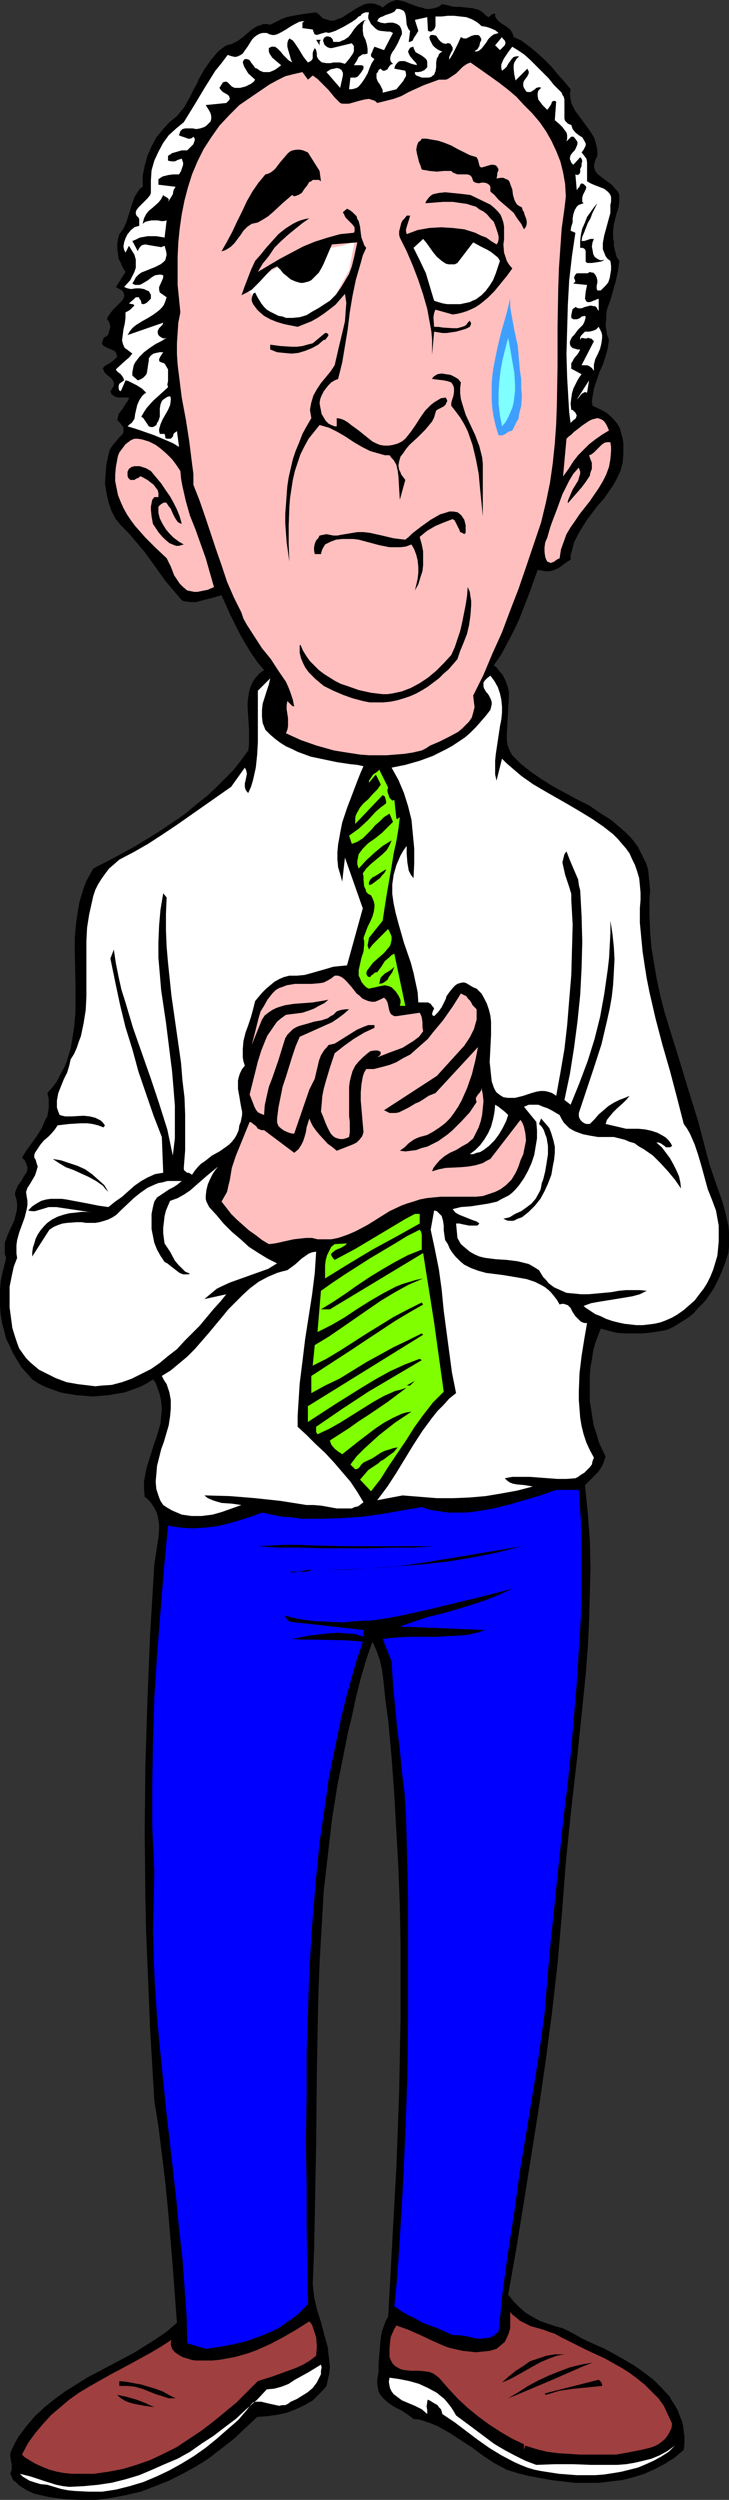
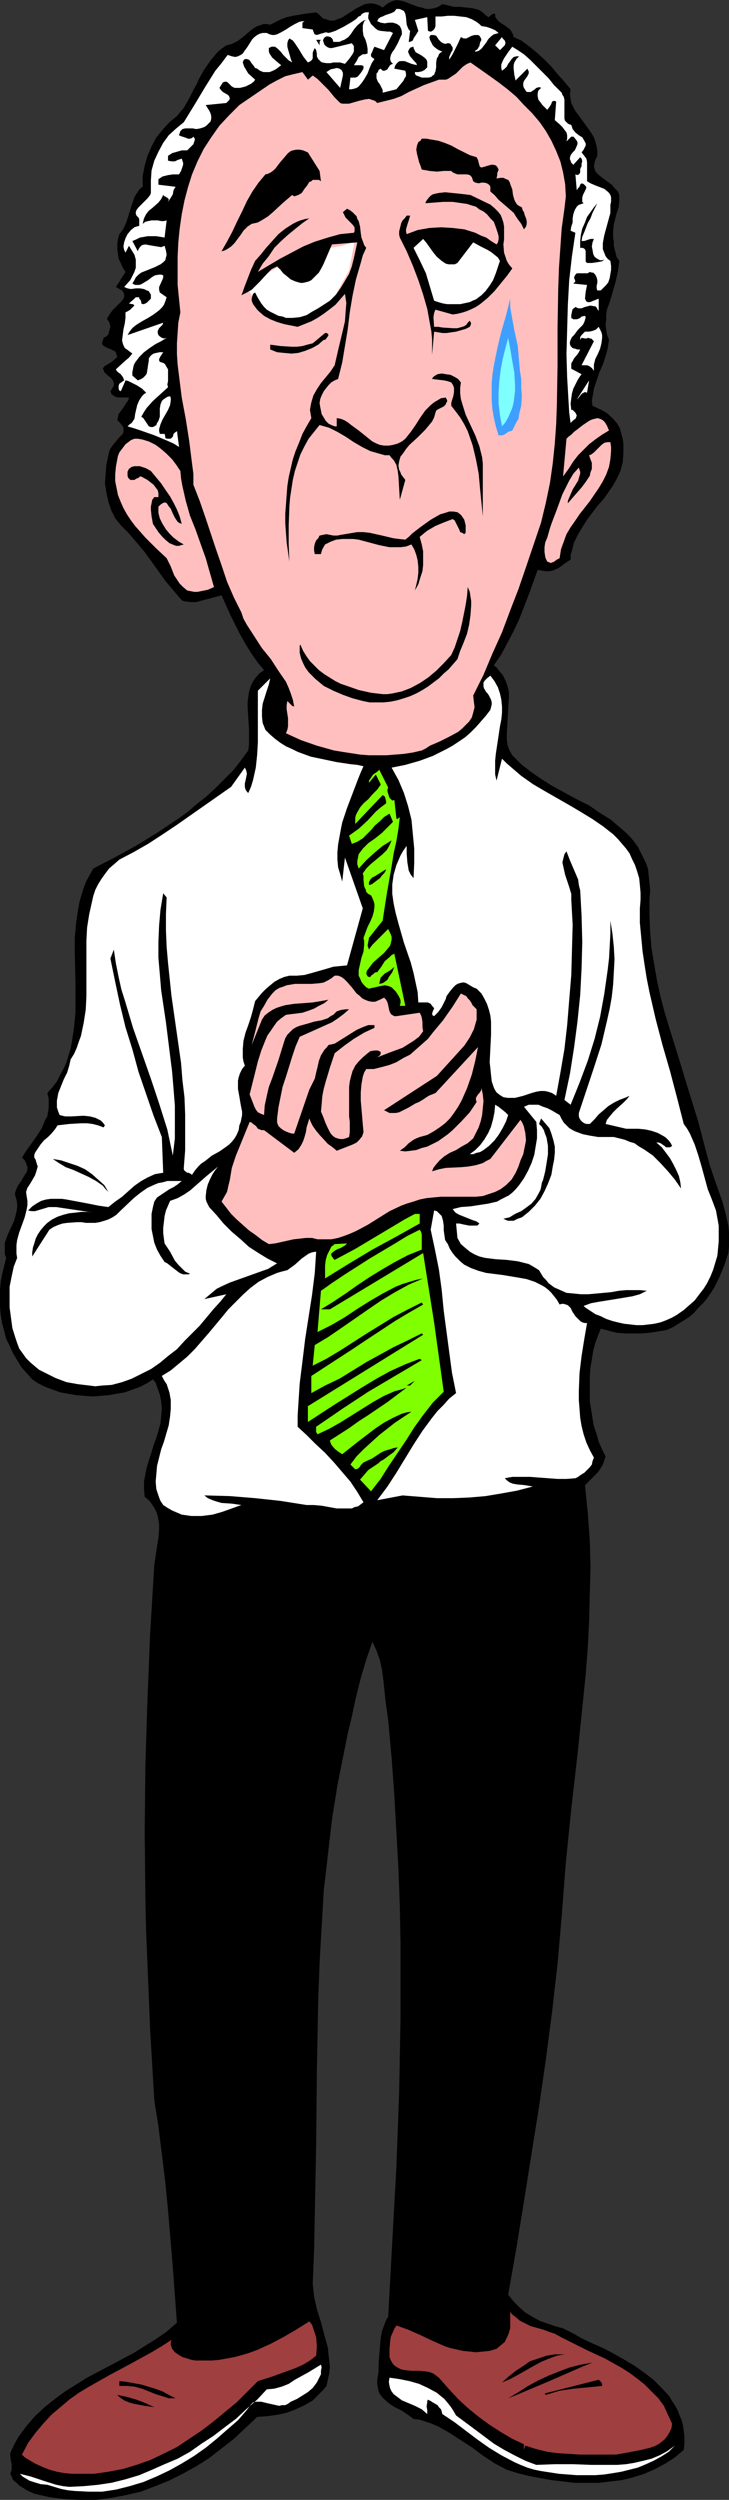
<svg xmlns="http://www.w3.org/2000/svg" xmlns:ns1="http://sodipodi.sourceforge.net/DTD/sodipodi-0.dtd" xmlns:ns2="http://www.inkscape.org/namespaces/inkscape" version="1.0" width="45.434mm" height="155.668mm" id="svg57" ns1:docname="Crying Man 2.wmf">
  <rect width="100%" height="100%" fill="#333333" stroke="none" />
  <ns1:namedview id="namedview57" pagecolor="#ffffff" bordercolor="#000000" borderopacity="0.25" ns2:showpageshadow="2" ns2:pageopacity="0.0" ns2:pagecheckerboard="0" ns2:deskcolor="#d1d1d1" ns2:document-units="mm" />
  <defs id="defs1">
    <pattern id="WMFhbasepattern" patternUnits="userSpaceOnUse" width="6" height="6" x="0" y="0" />
  </defs>
  <path style="fill:#000000;fill-opacity:1;fill-rule:evenodd;stroke:none" d="m 115.018,4.04 0.323,-0.162 0.323,-0.323 0.485,-0.323 h 0.485 v 0.646 l 0.162,0.323 0.646,0.808 0.646,0.485 0.808,0.485 0.646,0.485 0.646,0.485 0.485,0.808 0.162,0.323 0.162,0.646 1.777,0.808 1.777,1.293 1.777,1.454 1.777,1.616 1.777,1.778 1.454,1.778 1.615,1.778 1.454,1.778 -0.162,1.131 0.162,1.131 0.162,0.97 0.485,0.97 0.485,0.97 0.646,0.808 1.292,1.778 1.292,1.778 0.646,0.97 0.485,0.808 0.323,0.97 0.323,1.131 0.162,1.131 v 1.131 l -0.485,0.97 -0.162,0.646 -0.162,0.808 0.162,0.646 0.162,0.485 0.485,0.646 0.969,0.808 2.423,1.778 0.969,1.131 0.485,0.485 0.323,0.808 v 1.454 l -0.162,1.454 -0.485,1.454 -0.323,1.293 -0.323,1.293 -0.162,1.454 v 1.293 0.485 l 0.162,0.646 v 0.646 0.485 l 0.323,1.293 0.323,1.293 0.646,0.97 -0.162,1.293 -0.162,1.131 -0.485,2.262 -0.646,2.262 -0.646,2.262 -0.808,2.262 -0.162,1.131 v 1.131 l -0.162,1.293 0.162,1.131 0.162,1.131 0.485,1.293 -0.323,2.101 -0.485,1.778 -0.646,1.939 -0.808,1.778 -0.646,1.939 -0.646,1.939 -0.323,1.939 -0.162,0.97 0.162,1.131 2.1,0.97 1.131,0.646 0.969,0.808 0.808,0.808 0.808,0.97 0.646,1.131 0.323,1.293 0.323,1.131 0.162,1.131 v 1.131 1.131 l -0.162,2.101 -0.485,1.939 -0.808,1.778 -0.969,1.778 -1.131,1.616 -1.131,1.616 -1.454,1.616 -2.423,3.232 -1.131,1.778 -0.969,1.616 -0.969,1.939 -0.485,1.939 -0.323,0.97 v 1.131 l -1.454,0.97 -1.292,0.97 -1.454,0.646 -0.808,0.162 h -0.808 l -1.939,-0.323 -2.1,5.817 -1.131,2.909 -1.131,2.909 -1.292,2.747 -1.454,2.747 -1.454,2.747 -1.777,2.585 0.646,0.485 0.485,0.646 0.969,1.131 0.646,1.293 0.485,1.293 0.323,1.293 v 1.454 l -0.162,2.747 -0.162,2.909 -0.162,2.909 v 1.293 l 0.162,1.293 0.485,1.293 0.646,1.131 0.969,0.97 1.131,1.131 2.262,1.778 2.585,1.778 2.585,1.616 5.654,3.07 2.908,1.454 2.585,1.778 2.585,1.616 2.262,1.939 1.131,0.97 1.131,1.131 0.808,0.97 0.969,1.293 0.646,1.293 0.646,1.293 0.646,1.293 0.485,1.454 0.162,1.616 0.162,1.616 0.162,1.778 -0.162,1.939 v 3.878 l 0.162,4.04 0.323,3.717 0.646,3.878 0.646,3.717 0.808,3.717 0.969,3.717 1.131,3.717 2.262,7.272 2.262,7.433 2.262,7.272 0.969,3.717 0.969,3.717 0.808,2.909 0.969,2.909 1.939,5.494 0.808,2.909 0.646,2.909 0.162,1.616 v 1.616 1.616 l -0.162,1.616 -0.969,2.909 -1.131,2.747 -1.292,2.585 -1.615,2.424 -0.969,1.131 -1.131,1.131 -0.969,1.131 -1.131,0.97 -1.292,0.808 -1.292,0.808 -1.292,0.808 -1.454,0.646 -1.939,0.323 -2.1,0.323 -1.939,0.162 h -1.939 -1.939 l -1.939,-0.162 -1.939,-0.485 -1.777,-0.485 -0.646,1.616 -0.646,1.778 -0.485,1.778 -0.323,2.101 -0.323,1.778 -0.162,2.101 v 1.939 2.101 1.939 l 0.323,1.939 0.323,2.101 0.323,1.778 0.646,1.939 0.485,1.778 0.808,1.778 0.808,1.616 -0.323,0.97 -0.323,0.97 -0.485,0.808 -0.646,0.97 -1.454,1.454 -1.615,1.616 0.646,6.464 0.485,6.464 0.162,6.302 -0.162,6.302 -0.162,6.464 -0.323,6.302 -0.485,6.302 -0.646,6.302 -1.292,12.604 -1.454,12.604 -1.292,12.766 -0.485,6.302 -0.485,6.302 -0.969,11.15 -1.292,11.311 -1.454,11.15 -1.615,11.15 -3.554,22.3 -1.777,10.988 -1.939,10.988 1.292,1.616 1.292,1.293 1.454,1.293 1.615,0.97 1.777,0.97 1.777,0.646 1.939,0.646 1.777,0.485 2.262,1.131 2.262,1.293 2.423,1.131 2.585,1.131 2.423,1.293 2.585,1.454 2.423,1.454 2.262,1.616 2.1,1.616 1.939,1.939 1.777,1.939 0.646,1.131 0.646,0.97 0.646,1.131 0.485,1.293 0.485,1.131 0.323,1.293 0.162,1.293 0.162,1.293 v 1.454 l -0.162,1.616 -2.1,1.778 -2.262,1.454 -2.423,1.293 -2.585,1.131 -2.585,0.808 -2.585,0.646 -2.746,0.323 -2.746,0.323 h -2.746 -2.908 l -2.746,-0.323 -2.746,-0.323 -2.746,-0.485 -2.585,-0.485 -2.585,-0.646 -2.585,-0.808 -2.746,-1.454 -2.746,-1.778 -2.585,-1.939 -2.746,-1.778 -2.746,-1.778 -2.585,-1.454 -1.454,-0.646 -1.454,-0.485 -1.454,-0.485 -1.454,-0.162 -1.292,-0.97 -1.454,-0.97 -1.615,-0.808 -1.292,-0.808 -1.292,-1.131 -0.485,-0.485 -0.485,-0.646 -0.323,-0.646 -0.162,-0.808 -0.162,-0.97 v -0.97 l 0.323,-1.939 v -1.939 l 0.323,-3.878 0.162,-1.939 0.323,-1.778 0.646,-1.778 0.323,-0.808 0.485,-0.808 0.969,-17.775 0.969,-17.613 0.646,-17.452 0.323,-17.452 v -8.726 -8.726 l -0.162,-8.726 -0.323,-8.726 -0.485,-8.726 -0.485,-8.726 -0.646,-8.888 -0.808,-8.888 -0.323,-2.262 -0.323,-2.424 -0.485,-4.686 -0.323,-2.424 -0.485,-2.262 -0.808,-2.262 -0.969,-2.101 -1.454,4.201 -1.292,4.363 -1.131,4.525 -0.969,4.525 -0.969,4.04 -0.808,4.04 -1.615,8.08 -1.292,8.08 -0.969,8.403 -0.969,8.403 -0.485,8.403 -0.485,8.403 -0.323,8.564 -0.323,16.967 -0.162,16.967 -0.323,16.805 -0.162,8.241 -0.323,8.08 0.162,1.616 0.162,1.454 0.646,2.909 0.969,3.07 0.808,3.07 0.808,2.909 0.162,1.616 0.162,1.454 0.162,1.454 -0.162,1.616 -0.323,1.454 -0.323,1.454 -0.808,0.97 -0.808,0.808 -1.615,1.616 -1.939,1.131 -2.1,0.97 -2.1,0.808 -2.262,0.485 -2.423,0.323 -2.262,0.162 -2.746,2.585 -2.746,2.585 -2.908,2.262 -2.908,2.262 -3.069,1.939 -3.231,1.778 -3.231,1.616 -3.231,1.293 -3.392,1.293 -3.554,0.808 -3.392,0.646 -3.554,0.485 H 18.9 L 15.347,588.192 11.631,587.707 8.077,586.899 6.3,586.091 4.523,584.96 3.877,584.313 3.069,583.667 2.746,582.859 2.423,582.213 2.746,581.243 v -0.646 -0.646 l -0.162,-0.646 -0.162,-1.293 v -0.646 l 0.323,-0.808 0.808,-1.616 0.808,-1.454 0.969,-1.293 0.969,-1.293 1.939,-2.262 2.262,-2.101 2.423,-1.939 2.423,-1.778 2.585,-1.616 2.585,-1.616 5.492,-2.909 5.492,-2.909 2.585,-1.616 2.585,-1.616 2.585,-1.778 2.423,-2.101 -0.485,-6.464 -0.485,-6.625 -1.131,-13.412 -0.646,-6.625 -0.808,-6.625 -0.808,-6.464 -0.969,-6.14 -0.485,-8.241 -0.485,-8.08 -0.323,-7.918 -0.323,-7.918 -0.323,-7.918 -0.162,-7.756 -0.162,-15.513 0.162,-15.351 0.485,-15.513 0.323,-7.918 0.323,-7.918 0.485,-7.918 0.485,-8.08 0.323,-2.101 0.323,-2.262 0.323,-1.939 0.162,-2.101 v -1.131 l -0.162,-0.97 -0.162,-0.97 -0.323,-0.97 -0.485,-0.97 -0.646,-0.97 -0.646,-0.808 -0.969,-0.808 -0.162,-1.778 v -1.778 l 0.323,-1.778 0.323,-1.616 1.131,-3.555 0.485,-1.616 0.646,-1.778 0.485,-1.616 0.485,-1.778 0.162,-1.616 0.162,-1.778 -0.162,-1.778 -0.323,-1.616 -0.646,-1.778 -0.323,-0.97 -0.646,-0.808 -1.454,0.97 -1.615,0.808 -1.777,0.646 -1.777,0.646 -1.939,0.323 -1.777,0.323 -1.939,0.162 -1.939,0.162 -1.939,-0.162 -1.939,-0.162 -1.939,-0.323 -1.777,-0.323 -1.777,-0.646 -1.777,-0.646 L 9.046,325.606 7.592,324.637 6.3,323.182 5.008,321.728 4.039,320.112 3.069,318.496 2.262,316.719 1.454,315.103 0.969,313.164 0.485,311.386 0.162,309.447 0,307.508 v -1.939 -1.939 l 0.162,-1.939 0.323,-1.778 0.485,-1.939 0.485,-1.939 -0.323,-0.808 v -0.97 -0.808 -0.97 l 0.646,-1.778 0.808,-1.778 0.808,-1.778 0.485,-1.939 0.162,-0.97 v -0.97 l -0.162,-0.97 -0.323,-0.97 v -0.646 l 0.162,-0.485 0.485,-1.131 0.808,-1.131 0.646,-1.131 0.646,-0.97 0.162,-0.646 v -0.485 l -0.162,-0.485 -0.162,-0.485 -0.323,-0.646 -0.646,-0.646 1.131,-1.778 1.292,-1.778 1.131,-1.616 1.131,-1.778 0.808,-1.939 0.485,-0.808 0.162,-0.97 0.162,-1.131 v -0.97 -1.131 l -0.323,-1.293 1.292,-1.454 0.969,-1.293 0.808,-1.616 0.808,-1.454 0.646,-1.454 0.485,-1.616 0.485,-1.616 0.323,-1.778 0.485,-3.232 0.323,-3.393 v -3.555 -3.555 l -0.162,-7.11 v -3.393 l 0.323,-3.555 0.485,-3.232 0.323,-1.778 0.485,-1.616 0.485,-1.616 0.646,-1.616 0.808,-1.454 0.808,-1.454 5.008,-2.585 5.008,-2.747 5.008,-3.07 4.846,-3.232 2.262,-1.616 2.262,-1.939 2.262,-1.778 2.1,-1.939 2.1,-2.101 2.1,-2.101 1.777,-2.262 1.777,-2.424 0.162,-1.293 v -1.131 -2.585 l -0.162,-2.585 -0.162,-2.585 v -1.131 l 0.162,-1.293 0.162,-1.131 0.323,-1.131 0.485,-1.131 0.646,-0.97 0.969,-1.131 1.131,-0.808 -1.615,-1.939 -1.454,-2.101 -1.292,-2.101 -1.292,-2.262 -2.262,-4.525 -2.1,-4.686 -1.131,0.323 -2.423,0.646 -1.292,0.323 -1.131,0.323 h -1.292 l -1.292,-0.162 -0.646,-0.162 -0.485,-0.485 -1.777,-2.101 -1.777,-2.101 -3.231,-4.525 -1.777,-2.424 -1.777,-2.101 -1.777,-2.101 -1.939,-1.939 -0.646,-0.808 -0.646,-0.808 -0.485,-0.97 -0.485,-0.97 -0.646,-1.939 -0.485,-2.262 -0.323,-2.101 0.162,-2.262 0.162,-2.101 0.485,-2.262 0.162,-0.646 0.162,-0.646 0.323,-0.485 0.323,-0.485 0.808,-0.97 0.808,-0.97 0.808,-0.808 0.162,-0.485 v -0.485 -0.485 l -0.323,-0.485 -0.485,-0.646 -0.646,-0.646 0.162,-0.808 0.162,-0.646 0.969,-1.293 0.808,-1.293 0.485,-0.646 0.162,-0.646 h -0.485 -0.646 -1.454 l -0.646,-0.162 -0.485,-0.323 -0.485,-0.323 v -0.323 l -0.162,-0.323 0.485,-0.808 0.323,-0.485 v -0.646 l -0.162,-0.485 -0.323,-0.485 -0.323,-0.323 -0.808,-0.646 -0.646,-0.646 -0.162,-0.485 -0.162,-0.323 0.162,-0.323 0.323,-0.323 0.808,-0.485 0.808,-0.485 1.292,-1.131 -0.162,-0.485 -0.162,-0.485 -0.162,-0.323 -0.323,-0.162 -0.646,-0.323 -0.808,-0.323 -0.646,-0.323 -0.485,-0.323 -0.162,-0.323 v -0.485 l 0.162,-0.323 0.162,-0.646 0.646,-0.323 0.485,-0.485 0.162,-0.646 0.162,-0.646 0.162,-0.485 -0.162,-0.646 -0.162,-0.485 -0.485,-0.646 0.162,-0.485 0.323,-0.485 0.808,-1.131 0.969,-0.97 0.969,-0.97 0.323,-0.323 0.323,-0.485 0.162,-0.485 V 69.323 l -0.162,-0.485 -0.323,-0.485 -0.646,-0.323 -0.808,-0.485 2.262,-3.555 -0.646,-0.97 -0.485,-1.131 -0.485,-0.97 -0.162,-1.131 -0.162,-1.293 v -1.131 l 0.162,-1.131 0.323,-1.131 0.485,-0.646 0.485,-0.646 0.646,-1.454 0.485,-1.454 0.485,-1.616 0.485,-1.454 0.485,-1.454 0.808,-1.293 0.485,-0.646 0.646,-0.485 v -1.293 -1.293 l 0.485,-2.424 0.646,-2.262 0.969,-2.262 1.131,-2.101 1.454,-1.778 1.615,-1.778 1.777,-1.454 0.808,-0.97 0.808,-0.97 1.292,-2.262 1.131,-2.262 0.646,-1.131 0.485,-1.131 1.292,-2.262 1.454,-2.101 0.808,-0.97 0.808,-0.97 0.969,-0.808 1.131,-0.808 0.646,-0.162 0.646,-0.162 0.646,-0.323 0.646,-0.323 1.131,-0.808 1.131,-0.97 1.131,-0.97 1.292,-0.808 0.646,-0.162 0.808,-0.323 h 0.808 l 0.808,0.162 1.292,-0.646 1.292,-0.646 1.292,-0.485 1.454,-0.323 2.908,-0.485 1.292,-0.162 1.292,-0.162 0.646,0.485 0.485,0.485 0.485,0.485 0.646,0.162 0.969,0.323 h 0.969 L 79.479,4.525 80.448,4.201 82.225,3.07 84.002,1.939 84.971,1.454 85.941,0.97 86.91,0.808 h 0.969 l 1.131,0.323 0.646,0.323 0.485,0.323 L 91.11,0.97 91.918,0.485 92.725,0.162 93.533,0 l 0.808,0.162 0.808,0.162 1.615,0.646 1.777,0.646 0.808,0.162 0.969,0.323 h 0.969 l 0.969,-0.162 0.969,-0.323 0.969,-0.646 1.454,0.323 1.292,0.323 h 1.454 l 1.454,0.162 1.454,0.162 1.292,0.323 0.646,0.323 0.646,0.485 0.485,0.485 z" id="path1" />
  <path style="fill:#ffffff;fill-opacity:1;fill-rule:evenodd;stroke:none" d="m 96.602,7.272 -0.323,2.585 h 0.323 l 0.323,-0.162 0.323,-0.162 0.162,-0.485 0.323,-0.485 0.323,-0.485 0.485,-0.808 -0.808,-2.585 2.908,-0.646 0.162,3.232 0.485,0.162 h 0.323 l 0.162,-0.162 0.323,-0.162 0.323,-0.485 0.162,-0.485 V 3.878 h 1.454 l 1.454,-0.162 h 1.454 l 1.454,0.162 1.454,0.162 1.292,0.485 1.131,0.646 0.646,0.485 0.485,0.485 1.131,0.162 0.969,0.323 1.131,0.485 0.808,0.646 -0.485,0.162 -0.646,0.162 -0.646,0.485 -0.646,0.646 -0.485,0.808 -1.131,1.454 -0.646,0.485 -0.485,0.162 h -0.485 l 0.323,-0.323 0.323,-0.162 0.485,-0.808 0.162,-0.808 0.323,-0.646 -0.162,-0.485 -0.323,-0.485 -0.323,-0.162 h -0.323 -0.485 l -0.646,0.162 -0.646,0.323 -0.646,0.323 h -0.646 l -0.323,-0.162 -0.323,-0.162 -0.646,1.454 -0.646,1.293 -0.646,1.293 -0.808,1.293 v -0.162 -0.485 l 0.485,-1.131 0.323,-0.485 v -0.646 l -0.323,-0.485 -0.162,-0.323 -0.323,-0.162 h -0.485 l -0.323,0.162 -0.646,-0.162 -0.485,-0.323 -0.485,-0.485 -0.646,-0.97 -0.646,-0.162 h -0.646 l -0.323,0.485 0.162,0.646 0.323,0.646 0.323,0.646 0.485,0.485 0.646,0.485 0.646,0.323 0.485,0.162 -0.485,0.323 -0.323,0.323 -0.162,0.485 -0.323,0.485 -0.162,0.97 v 1.131 l -0.162,0.97 -0.162,0.323 -0.162,0.485 -0.323,0.162 -0.323,0.323 -0.646,0.162 h -0.808 -0.808 L 98.541,17.937 98.056,17.775 97.895,17.613 97.733,17.29 v -0.323 h 0.808 l 0.808,-0.162 0.646,-0.323 0.646,-0.646 v -0.485 -0.485 -0.323 l -0.162,-0.485 -0.485,-0.485 -0.646,-0.485 -1.454,-0.808 -0.323,-0.646 -0.162,-0.323 v -0.323 l -0.646,0.162 -0.323,0.323 -0.162,0.323 -0.162,0.323 0.162,0.485 0.323,0.646 0.969,1.131 0.485,0.485 0.162,0.485 -0.646,-0.162 -0.646,-0.162 -0.808,-0.323 -0.808,-0.323 H 94.502 94.179 l -0.323,0.162 -0.323,0.323 -0.162,0.162 -0.323,0.485 -0.162,0.646 2.585,0.485 0.162,0.646 v 0.646 l -0.323,0.485 -0.323,0.646 -0.808,0.97 -0.808,0.97 -3.231,0.808 V 21.168 L 89.818,20.522 89.495,19.876 89.01,19.229 88.687,18.421 V 17.613 17.29 l 0.323,-0.323 0.162,-0.485 0.485,-0.323 0.323,0.323 0.162,0.162 h 0.485 l 0.323,-0.162 0.323,-0.162 0.162,-0.323 0.323,-0.485 0.323,-0.323 0.485,-0.162 -0.485,-0.485 -0.162,-0.485 v -0.485 l 0.162,-0.646 0.323,-0.646 0.485,-0.646 0.808,-1.454 0.646,-1.454 0.323,-0.646 V 7.433 L 94.502,6.787 94.179,6.14 93.533,5.656 93.048,5.494 92.564,5.333 H 91.595 L 90.625,5.494 89.656,5.333 89.333,5.171 88.848,5.009 89.171,4.363 89.656,4.04 90.141,3.878 90.787,3.555 92.241,3.07 92.887,2.747 93.372,2.101 h 0.646 l 0.485,0.162 0.323,0.162 0.323,0.162 0.323,0.646 0.162,0.808 0.162,1.778 0.323,0.808 0.162,0.323 z" id="path2" />
  <path style="fill:#ffffff;fill-opacity:1;fill-rule:evenodd;stroke:none" d="m 86.91,2.909 -0.162,0.808 v 0.646 l 0.323,0.646 0.323,0.646 0.485,0.485 0.485,0.485 0.646,0.485 0.646,0.162 1.615,0.162 h 0.646 l 0.646,0.323 -2.1,4.04 -2.262,-0.808 -0.162,0.323 -0.162,0.323 -0.162,0.485 -0.162,0.323 -0.162,0.323 v 0.485 l 0.323,0.323 0.485,0.323 -0.646,0.97 -0.485,1.131 -0.485,1.293 -0.646,1.131 -0.646,0.97 -0.808,0.97 -0.485,0.323 -0.485,0.162 -0.646,0.162 h -0.646 l 0.323,-2.747 h 0.485 0.646 l 0.485,-0.162 0.323,-0.323 0.646,-0.808 0.485,-0.808 V 15.836 15.513 l -0.485,-0.162 h -0.323 -1.454 l 0.646,-0.97 0.485,-0.97 0.485,-0.323 0.485,-0.323 h 0.485 l 0.646,-0.162 V 11.473 L 86.425,10.503 86.102,9.372 85.618,8.403 85.456,7.272 V 6.302 5.979 l 0.162,-0.485 0.162,-0.485 0.485,-0.323 -0.646,0.162 -0.485,0.323 -0.969,0.808 -0.808,0.97 -0.646,0.97 -0.646,0.808 -0.969,0.646 -0.485,0.162 -0.646,0.323 H 79.317 78.51 L 78.348,9.211 77.863,8.726 77.217,8.564 h -0.323 l -0.323,0.162 -0.323,0.323 -0.162,0.485 0.162,0.485 0.162,0.485 0.323,0.323 0.485,0.323 0.485,0.162 h 0.485 l 4.685,-1.131 0.485,0.646 v 0.646 0.646 l -0.323,0.646 -0.808,1.131 -0.969,1.131 -1.131,-0.323 H 78.51 l -0.646,0.162 h -0.969 l -0.969,-0.162 -0.323,-0.162 -0.323,-0.323 -0.323,-0.323 -0.323,-0.646 v -0.646 l -0.162,-0.808 -0.323,-0.485 -0.323,0.646 -0.162,0.485 v 1.293 l -0.162,0.323 -0.323,0.323 -0.323,0.162 -0.323,0.162 -0.646,-0.808 L 71.402,13.25 70.917,12.443 70.433,11.635 69.463,10.18 68.979,9.534 68.171,9.049 67.848,9.534 67.686,10.18 v 0.808 l 0.162,0.646 0.485,1.616 0.162,0.646 0.323,0.808 -0.808,-0.485 -0.646,-0.646 -0.646,-0.646 -0.646,-0.808 -0.646,-0.646 -0.646,-0.485 h -0.323 -0.485 l -0.323,0.162 -0.323,0.162 v 0.808 l 0.162,0.485 0.323,0.485 0.323,0.485 1.131,0.97 0.969,0.808 -0.646,0.485 -0.646,0.485 -0.646,0.323 -0.808,0.323 h -0.646 -0.808 l -0.808,-0.323 -0.646,-0.485 -0.485,-0.162 -0.323,-0.485 -0.646,-0.808 -0.162,-0.323 -0.323,-0.323 -0.485,-0.162 h -0.485 l -0.323,0.323 -0.162,0.485 0.162,0.485 0.162,0.485 0.485,0.808 0.485,0.808 1.615,1.454 -0.323,0.485 -0.646,0.485 -0.646,0.323 -0.646,0.323 -0.646,0.162 -0.646,0.162 h -0.646 -0.646 L 54.924,20.522 54.601,20.36 54.278,20.037 53.955,19.714 53.632,19.391 53.309,19.229 H 52.986 l -0.485,0.162 -0.808,1.293 0.323,0.485 0.485,0.485 1.131,0.646 0.323,0.323 0.162,0.485 v 0.162 l -0.162,0.323 -0.323,0.323 -0.323,0.323 -4.846,0.485 0.808,1.293 0.323,0.646 0.162,0.646 v 0.646 l -0.162,0.646 -0.646,0.646 -0.323,0.323 -0.485,0.323 -0.969,0.323 -0.969,0.162 -0.808,-0.162 h -0.485 -1.292 l -0.646,0.162 -0.162,0.162 -0.323,0.323 -0.162,0.485 -0.162,0.485 0.323,0.162 0.485,0.162 0.485,0.162 0.485,0.162 0.323,0.162 h 0.485 l 0.485,-0.162 0.323,-0.323 0.323,0.485 v 0.323 l -0.162,0.485 -0.162,0.485 -0.808,0.808 -0.323,0.323 -0.323,0.323 h -1.292 l -1.131,0.323 -1.131,0.323 -0.969,0.646 v 1.131 l 0.808,0.162 h 0.808 l 0.646,-0.323 0.969,-0.323 0.162,0.485 0.162,0.485 v 0.485 l -0.162,0.485 -0.323,0.97 -0.485,0.808 h -1.454 l -1.131,0.162 -1.292,0.323 -0.969,0.646 v 1.293 l 4.039,0.485 -0.485,0.808 -0.162,0.97 -0.485,0.808 -0.646,0.97 0.162,-0.485 V 46.861 L 39.416,46.538 39.093,46.377 38.932,46.215 h -0.162 l -0.323,-0.323 -0.485,0.97 -0.646,0.808 -1.454,1.293 -0.808,0.646 -0.646,0.808 -0.485,0.97 -0.162,0.646 -0.162,0.646 0.646,-0.485 0.646,-0.162 0.808,-0.162 h 1.454 l 0.808,0.162 h 0.646 l 0.646,-0.162 -0.485,4.04 -0.969,-0.162 -0.969,-0.162 h -0.969 -1.131 l -0.808,0.162 -0.969,0.162 -0.969,0.485 -0.808,0.323 1.292,2.424 0.162,-0.485 0.323,-0.485 0.323,-0.323 0.162,-0.162 0.808,-0.162 0.808,0.162 0.969,0.162 0.969,0.162 0.969,0.162 0.808,-0.323 0.323,1.131 0.162,0.97 -0.162,0.646 -0.162,0.646 -0.485,0.485 -0.646,0.485 -0.646,0.323 -0.646,0.323 -1.615,0.646 -1.615,0.646 -0.646,0.485 -0.646,0.646 -0.323,0.646 -0.485,0.808 0.646,0.323 h 0.485 0.485 l 0.485,-0.162 0.808,-0.485 0.808,-0.485 0.808,-0.646 0.808,-0.485 0.969,-0.162 h 0.485 l 0.485,0.162 v 0.485 l -0.162,0.485 -0.808,1.778 v 0.646 l 0.162,0.646 1.615,1.131 -0.323,0.97 -0.323,0.808 -0.485,0.646 -0.646,0.646 -1.292,0.97 -1.292,0.808 -1.454,0.808 -1.292,0.808 -0.646,0.485 -0.485,0.485 -0.485,0.646 -0.485,0.808 8.4,-2.909 -0.162,0.485 -0.162,0.162 -0.646,0.646 -0.162,0.323 -0.162,0.323 v 0.485 l 0.162,0.485 0.323,0.323 0.485,0.323 0.485,0.162 0.646,-0.162 -1.292,0.808 -1.292,0.646 -1.454,0.97 -1.292,0.97 -1.131,1.131 -0.485,0.646 -0.485,0.646 -0.323,0.646 -0.162,0.808 -0.162,0.808 v 0.808 l 1.292,1.131 0.808,-0.323 0.485,-0.323 0.485,-0.485 0.323,-0.485 0.162,-0.97 0.162,-1.131 0.162,-0.97 v -0.485 l 0.323,-0.485 0.323,-0.323 0.485,-0.323 0.646,-0.162 0.808,-0.162 h 0.808 l -0.323,0.485 -0.323,0.485 -0.323,0.646 v 0.323 l 0.162,0.323 0.485,0.162 0.485,0.162 0.323,0.323 0.162,0.323 0.485,0.808 v 0.808 1.939 l -0.162,0.808 0.162,0.646 -1.777,1.616 -1.777,1.616 -1.454,1.616 -0.646,0.97 -0.646,1.131 0.485,0.323 0.323,0.485 0.646,0.97 0.323,0.485 0.485,0.162 h 0.162 0.323 l 0.323,-0.162 0.485,-0.323 0.162,-0.485 0.323,-0.485 0.323,-0.97 v -0.97 -0.97 l 0.162,-0.97 0.323,-0.808 0.323,-0.323 0.485,-0.323 0.485,-0.323 0.646,-0.162 0.162,0.485 v 0.485 l -0.162,1.131 -0.485,1.131 -0.646,1.131 -0.646,1.131 -0.485,1.131 -0.323,1.131 v 0.485 l 0.162,0.646 h 1.131 l 0.162,0.646 v 0.323 l 0.323,0.162 h 0.485 0.485 l 0.485,-0.485 0.162,-0.646 0.323,-0.323 0.485,-0.323 0.485,3.717 -1.292,-0.808 -1.454,-0.646 -3.069,-1.293 -3.231,-1.131 -1.454,-0.485 -1.615,-0.485 0.485,-0.485 0.485,-0.323 0.646,-0.97 0.162,-1.131 0.485,-2.101 0.485,-1.131 0.646,-0.97 0.485,-0.485 0.485,-0.323 -0.969,-0.97 -1.292,-0.808 -1.292,-0.646 -0.646,-0.323 -0.646,-0.162 -1.131,2.585 -0.162,-0.162 H 28.108 l -0.162,-0.485 v -0.646 l 0.162,-0.485 1.131,-0.808 -0.162,-0.485 -0.162,-0.323 -0.485,-0.646 -0.646,-0.485 -0.323,-0.323 -0.162,-0.323 2.1,-1.939 0.969,-0.808 0.808,-0.97 -0.646,-0.485 -0.646,-0.485 -0.485,-0.323 -0.323,-0.646 -0.162,-0.485 -0.162,-0.646 0.162,-1.293 0.162,-1.293 0.323,-1.454 0.162,-1.293 v -1.293 l 0.646,-0.323 0.485,-0.323 0.485,-0.485 0.485,-0.485 -0.323,-0.323 h -0.323 l -0.646,-0.162 1.131,-0.97 0.485,-0.485 h 0.323 0.485 v 0.323 l 0.162,0.162 0.162,0.162 0.162,0.485 v 0.162 0.162 l 0.323,0.162 h 0.323 l 0.646,-0.323 0.646,-0.646 0.323,-0.323 V 69.969 69.323 l -0.323,-0.485 -0.162,-0.323 -0.485,-0.162 -0.646,-0.323 -0.969,-0.162 h -0.969 l -1.131,0.162 -0.808,-0.162 -0.808,-0.323 1.454,-1.616 0.485,-0.97 0.485,-0.97 0.323,-0.97 v -0.97 -0.97 l -0.323,-1.131 -1.292,-2.101 -0.808,1.616 -0.162,-0.323 -0.162,-0.323 -0.162,-0.808 0.162,-0.97 0.323,-0.97 0.485,-0.97 0.808,-0.97 0.808,-0.646 0.485,-0.162 0.646,-0.162 V 52.517 52.032 51.548 l -0.162,-0.323 -0.162,-0.162 -0.323,-0.323 -0.162,-0.485 v -0.323 l 0.162,-0.485 0.485,-0.646 0.646,-0.646 0.808,-0.808 0.646,-0.646 0.646,-0.808 0.162,-0.485 v -0.323 -1.293 -1.293 l 0.162,-2.424 0.323,-1.131 0.323,-1.131 0.969,-2.101 1.131,-2.101 1.292,-1.778 1.777,-1.616 1.777,-1.454 1.292,-2.101 1.292,-2.101 2.423,-4.04 2.423,-3.878 1.454,-1.778 1.454,-1.939 0.969,0.323 0.808,0.162 0.646,-0.162 0.646,-0.323 0.485,-0.323 0.323,-0.485 0.808,-1.131 0.808,-1.293 0.323,-0.485 0.485,-0.485 0.646,-0.485 0.646,-0.323 0.646,-0.162 h 0.969 l 0.646,0.323 0.646,0.162 h 0.485 l 0.646,-0.162 0.969,-0.485 1.131,-0.646 0.969,-0.646 1.131,-0.646 0.969,-0.485 0.646,-0.162 h 0.646 l -0.485,0.323 v 0.323 0.485 0.485 l 2.423,0.323 0.162,0.485 0.162,0.323 v 0.162 l 0.162,0.162 0.485,0.162 0.485,-0.162 0.485,-0.162 0.646,-0.162 0.485,-0.162 0.646,0.162 0.646,-0.162 0.969,-0.323 0.969,-0.485 0.969,-0.485 1.939,-1.131 0.969,-0.646 0.646,-0.646 0.485,-0.162 0.162,-0.323 0.485,-0.323 0.485,-0.162 h 0.323 z" id="path3" />
  <path style="fill:#ffffff;fill-opacity:1;fill-rule:evenodd;stroke:none" d="m 118.895,10.665 -1.131,1.131 -1.131,-1.131 1.615,-1.939 0.162,0.323 0.485,0.485 0.162,0.485 v 0.162 z" id="path4" />
  <path style="fill:#000000;fill-opacity:1;fill-rule:evenodd;stroke:none" d="M 75.602,9.372 75.44,9.534 75.279,9.857 V 10.665 L 74.471,9.372 Z" id="path5" />
  <path style="fill:#ffffff;fill-opacity:1;fill-rule:evenodd;stroke:none" d="m 131.819,21.33 0.485,0.485 0.162,0.485 0.323,0.485 0.162,0.646 v 1.293 2.585 0.646 l 0.162,0.485 0.323,0.323 0.323,0.323 0.323,0.162 0.485,0.162 0.162,0.485 0.162,0.485 0.646,0.808 0.808,0.646 0.808,0.485 0.485,0.808 0.162,0.323 0.162,0.323 v 0.485 l -0.162,0.323 -0.323,0.646 -0.485,0.646 0.646,0.808 0.485,0.646 0.162,0.808 v 0.808 0.97 0.808 0.97 0.97 l 0.808,0.485 1.131,0.485 2.1,0.808 0.808,0.646 0.323,0.323 0.323,0.485 0.162,0.485 v 0.485 0.646 l -0.162,0.646 v 0.97 0.97 l -0.485,1.778 -0.485,1.778 -0.485,1.778 -0.323,1.778 v 0.808 0.646 l 0.323,0.808 0.323,0.808 0.485,0.646 0.646,0.485 0.162,1.131 v 0.97 l -0.162,0.97 -0.162,0.97 -0.323,0.97 -0.485,0.646 -0.646,0.646 -0.646,0.646 h -0.808 l -0.162,-0.485 v -0.646 l 0.162,-0.646 v -0.646 l -0.162,-0.646 -0.323,-0.646 -0.485,-0.485 h -0.323 l -0.485,-0.162 -0.485,0.323 h -0.808 -1.292 -0.485 l -0.323,0.323 -0.162,0.323 -0.162,0.323 0.162,0.485 0.162,0.485 -0.485,0.485 3.231,0.323 -0.323,1.616 -0.162,1.616 0.323,0.646 0.323,0.162 h 0.485 l 0.485,-0.162 0.323,-0.162 0.485,-0.162 0.323,-0.162 0.485,-0.162 v 2.909 l -0.323,-0.485 -0.162,-0.323 -0.323,-0.323 h -0.323 l -0.808,-0.162 -0.646,0.162 -0.646,0.162 -0.808,0.323 h -0.808 l -0.646,-0.323 -0.323,0.323 -0.323,0.162 -0.162,0.646 -0.162,0.808 v 0.646 l 0.485,0.323 h 0.485 0.323 l 0.485,-0.162 0.323,-0.162 0.323,-0.323 0.808,-0.162 0.162,0.323 -0.162,0.646 -0.162,0.485 -0.323,0.646 -1.131,1.131 -0.969,1.293 -0.485,0.485 -0.323,0.646 -0.162,0.485 v 0.485 l 0.162,0.485 0.485,0.485 0.646,0.162 0.485,0.162 h 0.646 l -0.323,0.646 -0.323,0.485 -0.808,0.97 -0.323,0.646 -0.323,0.485 v 0.646 0.808 -0.162 l 2.423,1.293 -0.485,0.646 -0.485,0.808 -0.485,0.97 -0.485,0.97 -0.323,1.131 -0.162,1.131 -0.162,1.293 0.162,1.454 h 0.323 l 0.323,0.323 0.323,0.323 0.162,0.323 0.162,0.323 -0.162,0.485 -0.162,0.323 -0.485,0.323 -0.646,0.646 -0.323,-2.424 -0.162,-2.747 -0.323,-5.494 -0.162,-5.494 0.162,-5.817 0.162,-5.817 0.323,-5.817 0.646,-5.656 0.808,-5.494 -1.131,-0.485 0.162,-0.97 0.323,-0.97 v -0.97 l 0.162,-0.97 0.323,-0.97 0.485,-0.808 0.323,-0.323 0.323,-0.162 0.485,-0.162 0.485,-0.162 -0.323,-0.323 v -0.323 -0.646 l 0.162,-0.646 0.323,-0.646 0.323,-0.646 0.162,-0.485 -0.162,-0.323 -0.162,-0.162 -0.323,-0.323 -0.485,-0.162 -0.323,0.323 -0.162,0.485 -0.323,0.323 -0.323,0.485 -0.323,-3.717 0.485,0.162 0.323,-0.162 0.162,-0.162 0.162,-0.323 v -0.485 -0.323 l 0.162,-0.323 0.162,-0.323 v -0.646 l 0.162,-0.485 -0.162,-0.646 -0.162,-0.162 -0.162,-0.162 -1.615,1.778 -0.485,-0.485 -0.162,-0.485 -0.162,-0.323 v -0.323 l 0.162,-0.646 0.485,-0.646 0.485,-0.485 0.323,-0.646 0.323,-0.808 v -0.485 l -0.162,-0.323 -0.485,-0.646 -0.323,-0.323 h -0.485 l -1.131,1.131 0.162,-0.646 V 31.833 l -0.162,-0.646 -0.485,-0.646 -0.485,-0.646 -0.646,-0.646 -1.131,-0.97 0.323,-4.363 -0.323,-0.162 h -0.323 l -0.323,0.162 -0.162,0.485 -0.162,0.323 -0.323,0.485 -0.485,0.646 -1.131,-1.131 -0.485,-0.646 -0.485,-0.646 -0.162,-0.808 v -0.646 l 0.162,-0.646 0.323,-0.323 0.323,-0.323 -0.323,-0.162 h -0.162 l -0.646,0.162 -0.323,0.323 -0.485,0.323 -0.485,0.323 h -0.485 -0.323 l -0.323,-0.162 -0.162,-0.323 -0.323,-0.485 -0.162,-0.485 v -0.646 l 0.162,-0.485 0.808,-1.131 0.323,-0.646 v -0.485 l -0.162,-0.323 -0.162,-0.323 -2.746,2.747 v 0.162 l -0.323,-1.454 -0.162,-1.454 v -0.808 l 0.162,-0.646 0.485,-0.808 0.646,-0.646 h -0.323 -0.323 l -0.646,0.162 -0.485,0.485 -0.323,0.485 -0.485,0.646 -0.323,0.646 -0.485,0.485 -0.646,0.485 -0.162,-0.646 v -0.808 l 0.323,-0.808 0.323,-0.646 0.969,-1.454 0.969,-1.293 1.292,0.808 1.454,0.97 1.454,1.293 1.454,1.454 2.908,2.909 1.292,1.616 z" id="path6" />
  <path style="fill:#ffbfbf;fill-opacity:1;fill-rule:evenodd;stroke:none" d="m 132.949,49.124 -0.646,4.686 -0.323,4.686 -0.323,4.686 -0.162,4.686 -0.162,9.211 v 9.049 l -0.162,9.211 -0.162,4.525 -0.323,4.525 -0.485,4.686 -0.646,4.525 -0.969,4.686 -1.131,4.686 -3.554,10.503 -1.777,5.171 -1.939,5.009 -1.939,5.171 -2.262,5.009 -2.1,5.009 -2.423,4.848 0.162,1.454 0.162,1.293 -0.323,1.293 -0.323,1.131 -0.646,0.97 -0.808,0.808 -0.808,0.808 -0.969,0.808 -2.1,1.131 -2.262,1.131 -2.262,0.97 -0.969,0.646 -0.969,0.485 -2.1,0.485 -2.1,0.323 -2.1,0.162 -1.939,0.162 h -2.1 -2.1 l -2.1,-0.162 -2.1,-0.323 -2.1,-0.323 -1.939,-0.323 -4.039,-1.131 -3.715,-1.293 -3.554,-1.616 0.323,-0.808 0.162,-0.808 v -0.97 -0.97 l -0.323,-2.101 v -0.97 l 0.162,-0.97 0.323,0.323 0.808,0.808 0.485,0.162 -0.323,-1.616 -0.485,-1.454 -0.485,-1.293 -0.646,-1.454 -1.777,-2.585 -1.777,-2.747 -2.1,-2.585 -1.777,-2.747 -1.777,-2.747 -0.808,-1.454 -0.485,-1.454 -1.777,-3.555 -1.615,-3.717 -1.292,-3.878 -1.292,-3.717 -2.585,-7.756 -1.292,-3.717 -1.454,-3.717 v -2.585 L 45.232,109.074 44.586,103.903 43.778,98.732 42.809,93.561 42.163,88.39 41.84,85.805 41.678,83.381 V 80.796 L 41.84,78.372 42.001,75.948 42.486,73.524 42.163,70.292 41.84,67.06 V 63.667 60.435 l 0.162,-3.393 0.323,-3.232 0.485,-3.393 0.646,-3.232 0.808,-3.07 0.969,-3.07 1.292,-3.07 1.454,-2.909 1.777,-2.747 1.939,-2.747 2.262,-2.424 2.423,-2.424 3.554,-2.424 3.554,-2.424 1.777,-0.97 1.939,-0.97 1.939,-0.485 2.1,-0.485 1.292,1.778 1.131,-0.97 1.131,0.808 0.808,0.808 1.777,1.778 1.454,1.778 0.646,0.646 0.646,0.646 0.485,0.162 h 0.485 1.131 l 2.262,-0.646 1.292,-0.323 1.131,-0.162 0.485,0.162 0.485,0.162 0.485,0.162 0.485,0.485 1.939,-0.485 1.939,-0.485 1.777,-0.646 1.777,-0.97 1.777,-0.808 1.777,-0.808 1.777,-0.646 1.777,-0.646 h 0.646 0.485 0.485 l 0.485,-0.162 0.969,-0.646 0.969,-0.646 0.808,-0.808 0.808,-0.808 0.969,-0.646 0.808,-0.323 4.362,3.07 2.262,1.616 2.1,1.616 2.1,1.778 1.777,1.939 1.939,1.939 1.777,2.101 1.454,2.101 1.292,2.262 1.131,2.424 0.969,2.424 0.646,2.585 0.485,2.747 0.162,2.909 -0.162,1.454 z" id="path7" />
  <path style="fill:#ffffff;fill-opacity:1;fill-rule:evenodd;stroke:none" d="m 80.771,17.775 -0.646,2.909 -3.231,-3.717 0.485,-0.323 0.485,-0.323 0.808,-0.162 0.646,-0.162 0.646,0.162 0.485,0.323 0.323,0.646 z" id="path8" />
  <path style="fill:#000000;fill-opacity:1;fill-rule:evenodd;stroke:none" d="m 112.272,37.004 0.162,0.323 0.162,0.323 0.162,0.646 0.162,0.646 0.162,0.323 0.323,0.162 0.646,-0.162 0.485,-0.162 1.131,-0.323 h 0.646 l 0.485,0.162 0.323,0.323 0.162,0.323 0.162,0.323 -0.162,0.485 -0.162,0.323 v 0.485 l -0.162,0.808 0.969,-0.162 h 0.646 l 0.646,0.323 0.485,0.162 0.323,0.485 0.162,0.485 0.485,1.293 0.162,1.293 0.323,1.131 0.323,0.646 0.323,0.485 0.485,0.323 0.646,0.323 0.162,0.646 0.323,0.485 0.162,0.646 0.323,0.808 0.162,0.646 v 0.646 l -0.162,0.646 -0.485,0.646 -0.646,-1.293 -0.969,-1.293 -0.808,-1.293 -1.292,-1.131 -2.262,-1.939 -0.969,-1.131 -0.969,-0.808 v -1.131 l -0.162,-0.323 -0.162,-0.162 -0.485,-0.323 -0.646,-0.162 h -0.646 l -0.646,0.162 -0.808,-0.162 -0.485,-0.323 -0.162,-0.485 -0.162,-0.485 -0.323,-0.323 -0.162,-0.162 -0.646,-0.162 h -2.262 l -0.808,-0.323 -0.323,-0.162 -0.323,-0.323 h -1.777 l -1.615,0.162 -1.777,-0.162 -0.808,-0.162 -0.969,-0.162 -0.323,-0.97 -0.323,-0.808 -0.485,-1.939 -0.162,-0.97 0.162,-0.97 0.323,-0.808 0.485,-0.323 0.323,-0.485 h 1.131 l 0.808,0.162 1.939,0.323 1.454,0.485 1.615,0.646 1.454,0.808 2.908,1.454 z" id="path9" />
  <path style="fill:#000000;fill-opacity:1;fill-rule:evenodd;stroke:none" d="m 75.279,40.236 0.323,2.424 -0.485,-0.323 h -0.646 -0.485 -0.323 l -0.323,0.323 -0.485,0.162 -0.485,0.808 -0.646,0.808 -0.646,0.97 -0.808,0.485 -0.485,0.162 -0.485,0.162 -0.485,-0.323 -1.131,0.97 -1.131,0.97 -2.262,2.101 -1.131,0.97 -1.292,0.808 -1.131,0.646 -1.454,0.323 -0.969,0.646 -0.969,0.97 -0.646,0.97 -1.454,1.939 -0.808,0.808 -0.969,0.646 -0.646,0.323 -0.646,0.162 1.292,-2.262 1.292,-2.424 1.131,-2.424 1.131,-2.262 1.131,-2.424 1.292,-2.262 1.454,-2.101 1.615,-1.939 0.646,-0.162 0.646,-0.323 0.646,-0.485 0.485,-0.485 0.969,-1.293 0.969,-1.131 0.969,-1.131 0.646,-0.485 0.485,-0.162 0.808,-0.162 h 0.808 l 0.808,0.162 1.131,0.485 z" id="path10" />
  <path style="fill:#000000;fill-opacity:1;fill-rule:evenodd;stroke:none" d="m 115.503,48.154 0.969,0.808 0.808,0.808 0.646,0.808 0.323,0.808 0.323,0.97 0.162,0.97 V 56.395 l -0.162,1.131 0.162,1.939 0.323,0.97 0.323,0.97 0.485,0.808 0.808,0.97 -1.292,1.778 -1.454,1.778 -1.454,1.778 -1.615,1.616 -1.777,1.454 -0.969,0.646 -0.969,0.485 -1.131,0.485 -0.969,0.323 -1.292,0.323 -1.131,0.162 -4.039,-1.131 -0.162,0.323 -0.162,0.485 -0.162,0.97 0.162,2.262 h 0.969 l 0.969,0.162 2.423,0.162 h 1.131 l 1.131,-0.323 0.485,-0.162 0.485,-0.323 0.323,-0.485 0.485,-0.485 0.162,0.323 0.162,0.323 -0.162,0.485 -0.162,0.323 -0.969,0.485 -1.131,0.323 -1.131,0.323 -1.131,0.162 -1.131,0.162 h -0.969 l -0.969,-0.162 -0.969,-0.162 -0.485,5.494 v 0 -1.939 -1.778 l -0.162,-1.778 -0.323,-1.778 -0.646,-3.555 -0.969,-3.393 -1.131,-3.393 -1.292,-3.393 -1.454,-3.393 -1.615,-3.232 -0.162,-0.646 v -0.808 l 0.162,-0.646 0.162,-0.646 0.162,-0.646 0.323,-0.646 0.485,-0.485 0.485,-0.646 h 0.808 l -0.323,1.131 -0.323,0.97 -0.323,1.131 v 0.485 l 0.162,0.646 2.585,-0.97 2.746,-0.485 2.746,-0.162 2.746,0.162 2.746,0.323 2.585,0.808 1.292,0.646 1.292,0.485 1.131,0.808 1.292,0.808 0.323,-0.485 0.162,-0.646 v -0.808 l -0.162,-0.646 -0.485,-1.454 -0.485,-1.293 -0.808,-0.808 -0.808,-0.97 -0.808,-0.646 -0.969,-0.485 -0.808,-0.646 -1.131,-0.323 -0.969,-0.323 -1.131,-0.162 -2.262,-0.323 h -2.262 l -2.1,0.162 -2.1,0.162 0.323,-0.646 0.485,-0.646 0.485,-0.485 0.485,-0.323 0.646,-0.162 0.808,-0.162 1.454,-0.162 1.615,0.162 1.615,0.162 1.454,0.162 1.292,0.162 z" id="path11" />
  <path style="fill:#000000;fill-opacity:1;fill-rule:evenodd;stroke:none" d="m 140.703,47.831 -1.131,2.262 -0.485,1.293 -0.646,1.131 -0.808,2.101 -0.485,1.131 -0.162,0.97 h 0.646 l 1.454,-0.485 h 0.808 l -0.323,0.808 -0.162,0.97 0.162,0.808 0.162,0.97 0.323,0.646 0.646,0.485 0.323,0.162 0.323,0.162 h 0.485 l 0.485,-0.162 -0.323,0.323 -0.485,0.162 -0.969,0.162 -1.131,0.162 h -1.131 l -0.323,-0.323 v -0.646 -1.778 l -0.162,-0.485 -0.485,-0.323 h -0.162 -0.485 v -1.616 l 0.162,-1.454 0.323,-1.454 0.646,-1.454 0.485,-1.293 0.808,-1.131 0.808,-1.131 z" id="path12" />
  <path style="fill:#ffffff;fill-opacity:1;fill-rule:evenodd;stroke:none" d="m 107.749,61.889 3.715,-4.848 1.777,0.97 1.615,0.808 0.808,0.485 0.808,0.646 0.808,0.646 0.485,0.808 -0.485,1.454 -0.485,1.454 -0.646,1.616 -0.808,1.293 -0.969,1.293 -0.969,0.97 -1.292,0.97 -0.808,0.323 -0.646,0.323 -2.262,0.485 h -2.1 -0.969 l -0.969,-0.162 -1.131,-0.323 -0.969,-0.323 -0.969,-3.232 -0.969,-3.232 -1.454,-3.07 -1.454,-2.909 2.262,-2.101 0.808,0.97 0.808,1.131 0.808,1.131 0.808,0.97 1.131,0.97 0.485,0.323 0.485,0.323 0.646,0.162 h 0.646 0.808 z" id="path13" />
  <path style="fill:#3f9fff;fill-opacity:1;fill-rule:evenodd;stroke:none" d="m 122.288,85.159 0.162,1.939 0.323,2.101 v 2.101 l 0.162,1.939 -0.162,2.262 -0.485,1.939 -0.162,1.131 -0.485,0.808 -0.485,0.97 -0.485,0.97 -0.969,0.323 -0.646,0.485 -0.646,0.323 h -0.485 -0.485 l -0.646,-2.101 -0.485,-2.101 -0.323,-1.939 -0.162,-2.101 v -1.939 -2.101 l 0.162,-1.939 0.323,-2.101 0.808,-4.04 0.969,-4.04 1.131,-3.878 0.969,-3.878 v 1.939 l 0.323,1.939 0.646,3.555 0.808,3.717 0.162,1.778 z" id="path14" />
  <path style="fill:#ffffff;fill-opacity:1;fill-rule:evenodd;stroke:none" d="m 139.896,87.259 -0.485,-0.646 -0.646,-0.485 -0.485,-0.162 h -0.323 -0.485 -0.485 l 2.908,-5.656 -0.323,-0.323 -0.323,-0.323 h -0.323 l -0.323,-0.162 -0.485,0.162 h -0.323 l -0.808,-0.162 -0.323,0.485 v -0.323 -0.323 l 0.323,-0.485 0.162,-0.162 0.323,-0.323 0.323,-0.323 h 0.969 l 0.808,-0.162 0.808,-0.323 0.323,-0.323 0.323,-0.323 0.323,0.646 0.323,0.646 0.162,0.646 v 0.646 l -0.162,1.293 -0.323,1.293 -0.485,1.131 -0.646,1.293 -0.323,1.293 z" id="path15" />
  <path style="fill:#000000;fill-opacity:1;fill-rule:evenodd;stroke:none" d="m 76.248,79.988 -1.292,1.131 -1.454,0.808 -1.615,0.646 -1.615,0.485 -1.615,0.162 -1.777,-0.162 -1.615,-0.162 -1.615,-0.646 v -1.131 l 2.423,0.323 2.585,0.162 h 1.292 l 1.292,-0.162 1.131,-0.323 1.292,-0.323 2.908,-2.424 h 0.323 l 0.323,0.162 0.162,0.323 -0.162,0.323 -0.485,0.646 -0.162,0.162 z" id="path16" />
  <path style="fill:#7fffff;fill-opacity:1;fill-rule:evenodd;stroke:none" d="m 118.249,100.348 -0.485,-2.585 -0.323,-2.747 v -2.585 l 0.162,-2.585 0.323,-2.747 0.485,-2.585 0.646,-2.585 0.646,-2.424 0.485,2.585 0.485,2.909 0.485,2.747 0.162,2.909 v 1.293 l -0.162,1.454 -0.162,1.293 -0.323,1.293 -0.485,1.131 -0.485,1.131 -0.646,1.131 z" id="path17" />
  <path style="fill:#000000;fill-opacity:1;fill-rule:evenodd;stroke:none" d="m 108.557,90.006 -0.162,1.293 v 1.293 l 0.162,1.293 0.323,1.131 0.808,2.585 1.131,2.424 1.131,2.424 0.969,2.585 0.323,1.293 0.323,1.293 0.162,1.454 v 1.293 11.15 l -0.323,-3.232 -0.323,-3.232 -0.323,-3.555 -0.646,-3.393 -0.808,-3.393 -1.131,-3.232 -0.808,-1.616 -0.969,-1.616 -0.969,-1.293 -1.131,-1.454 V 95.339 94.854 l 0.162,-0.646 0.323,-0.97 0.162,-0.97 v -0.97 l -0.162,-0.485 -0.162,-0.323 -0.323,-0.485 -0.485,-0.162 -0.485,-0.162 -0.808,-0.162 -2.746,-0.323 0.162,-0.323 0.323,-0.323 0.808,-0.485 0.969,-0.162 0.969,0.162 1.131,0.162 0.969,0.485 0.808,0.485 z" id="path18" />
  <path style="fill:#ffffff;fill-opacity:1;fill-rule:evenodd;stroke:none" d="m 138.28,92.43 -0.485,-0.162 -0.323,0.162 -0.323,0.162 -0.323,0.323 -0.485,0.646 -0.485,0.485 v 0 l 2.908,-4.525 z" id="path19" />
  <path style="fill:#ffbfbf;fill-opacity:1;fill-rule:evenodd;stroke:none" d="m 143.45,101.318 -1.615,0.97 -1.615,1.131 -1.454,1.131 -1.292,1.293 -1.292,1.293 -1.131,1.454 -1.131,1.778 -1.292,1.778 0.808,-8.888 0.485,-0.485 0.646,-0.485 0.646,-0.646 0.646,-0.485 1.454,-1.131 1.454,-0.97 0.646,-0.323 0.646,-0.162 0.646,-0.162 0.646,0.162 0.646,0.323 0.485,0.485 0.485,0.808 z" id="path20" />
  <path style="fill:#ffbfbf;fill-opacity:1;fill-rule:evenodd;stroke:none" d="m 42.486,110.852 0.162,1.778 0.323,1.778 0.808,3.555 0.969,3.393 1.292,3.232 2.423,6.787 0.969,3.393 0.969,3.393 -1.454,0.646 -1.615,0.323 -0.808,0.162 h -0.808 l -0.808,-0.162 -0.808,-0.162 -0.969,-0.808 -0.808,-0.808 -0.646,-0.97 -0.646,-0.97 -0.808,-2.101 -0.969,-1.939 -2.585,-2.424 -2.423,-2.424 -2.423,-2.747 -0.969,-1.293 -0.969,-1.454 -0.808,-1.454 -0.646,-1.454 -0.646,-1.616 -0.323,-1.616 -0.323,-1.616 v -1.616 l 0.162,-1.778 0.323,-1.778 0.162,-0.808 0.323,-0.808 0.485,-0.646 0.485,-0.646 0.485,-0.646 0.646,-0.485 0.646,-0.485 0.808,-0.323 h 0.808 l 0.969,0.162 1.615,0.485 1.615,0.808 1.292,0.97 1.292,1.131 1.292,1.293 0.969,1.293 z" id="path21" />
  <path style="fill:#ffbfbf;fill-opacity:1;fill-rule:evenodd;stroke:none" d="m 143.773,104.065 0.162,1.131 v 0.97 l -0.162,1.939 -0.323,1.778 -0.646,1.778 -0.808,1.616 -0.969,1.616 -2.1,3.07 -2.423,3.07 -0.969,1.454 -1.131,1.616 -0.969,1.616 -0.646,1.778 -0.646,1.778 -0.323,2.101 -0.646,0.323 -0.646,0.485 -0.808,0.323 -0.323,-0.162 -0.485,-0.162 -0.323,-0.646 -0.162,-0.485 -0.162,-1.131 v -1.131 l 0.162,-1.131 0.485,-1.131 0.323,-1.131 0.323,-1.131 0.323,-0.97 1.292,-3.393 1.292,-3.555 0.808,-1.616 0.808,-1.616 0.969,-1.616 1.292,-1.454 0.162,0.485 0.162,0.485 v 0.485 l -0.162,0.485 -0.323,1.131 -1.292,2.101 -0.485,1.131 -0.485,1.131 -0.162,0.485 v 0.485 l 0.969,-1.131 2.262,-2.585 0.969,-1.293 0.969,-1.454 0.162,-0.808 0.323,-0.808 v -0.646 -0.808 l -0.323,-0.808 -0.323,-0.97 0.485,-0.162 0.646,-0.485 1.131,-1.131 0.646,-0.646 0.646,-0.485 0.646,-0.162 h 0.485 z" id="path22" />
  <path style="fill:#000000;fill-opacity:1;fill-rule:evenodd;stroke:none" d="m 42.809,123.294 -0.485,-0.162 -0.485,-0.323 -0.646,-0.97 -0.485,-0.97 -0.485,-1.131 -0.646,-0.808 -0.162,-0.323 -0.323,-0.323 H 38.609 l -0.323,0.162 -0.485,0.323 -0.485,0.485 v 1.454 l 0.323,1.293 0.646,1.293 0.808,1.293 0.808,0.97 0.969,0.97 1.292,0.97 1.131,0.646 -0.646,0.162 -0.485,0.162 h -0.646 l -0.485,-0.162 -1.131,-0.485 -0.969,-0.808 -0.808,-0.808 -0.808,-0.97 -0.646,-0.97 -0.646,-0.97 -0.323,-1.778 -0.162,-1.616 v -0.646 l 0.162,-0.808 0.162,-0.808 0.485,-0.646 h 0.969 v -0.97 l -0.162,-0.646 -0.485,-0.646 -0.485,-0.646 -1.454,-1.131 -1.454,-0.808 h -0.323 l -0.323,0.323 -0.485,0.162 -0.485,0.323 h -0.485 -0.485 l -0.323,-0.323 -0.162,-0.162 -0.162,-0.485 v -0.162 -0.808 l 0.323,-0.646 0.646,-0.485 0.646,-0.162 h 0.646 0.646 l 1.454,0.485 1.131,0.646 2.423,2.909 0.969,1.454 1.131,1.616 0.808,1.454 0.808,1.616 0.646,1.616 z" id="path23" />
  <path style="fill:#000000;fill-opacity:1;fill-rule:evenodd;stroke:none" d="m 109.687,124.425 v 0.808 0.162 l -0.323,0.323 -0.485,-0.323 -0.485,-0.162 -0.162,-0.485 -0.323,-0.646 -0.485,-0.97 -0.323,-0.646 -0.485,-0.323 -2.1,0.808 -1.939,0.808 -1.939,1.131 -0.808,0.646 -0.969,0.808 0.485,1.778 0.323,1.616 v 1.616 1.616 l -0.162,1.454 -0.485,1.454 -0.485,1.616 -0.808,1.454 0.323,-1.293 0.323,-1.454 0.162,-1.454 v -1.293 l -0.162,-1.616 -0.323,-1.293 -0.485,-1.293 -0.646,-1.131 -1.292,0.485 -1.292,0.162 h -1.292 -1.292 l -2.423,-0.485 -2.423,-0.646 -2.423,-0.646 -1.292,-0.162 h -1.292 -1.292 l -1.454,0.162 -1.292,0.485 -1.292,0.646 -0.646,1.131 -0.162,0.485 -0.162,0.646 h -1.454 l -0.162,-0.808 v -0.808 l 0.162,-0.808 0.323,-0.808 0.485,-0.485 0.323,-0.646 0.808,-0.162 0.808,-0.162 0.808,0.162 0.808,0.162 h 0.969 l 0.808,-0.162 1.939,-0.323 1.939,-0.323 h 1.454 l 1.454,0.162 2.908,0.646 2.746,0.646 1.292,0.162 1.454,0.162 0.808,-0.646 0.808,-0.808 2.1,-1.616 2.262,-1.616 1.131,-0.646 1.131,-0.646 1.131,-0.323 0.969,-0.323 h 0.969 l 0.969,0.162 0.646,0.485 0.323,0.323 0.323,0.485 0.323,0.485 0.162,0.646 0.162,0.646 z" id="path24" />
  <path style="fill:#000000;fill-opacity:1;fill-rule:evenodd;stroke:none" d="m 107.749,155.127 -0.969,1.131 -1.131,1.293 -1.131,0.97 -1.131,1.131 -1.292,0.97 -1.292,0.97 -1.292,0.808 -1.454,0.808 -1.454,0.646 -1.454,0.485 -1.615,0.485 -1.615,0.323 -1.615,0.162 h -1.615 -1.615 l -1.615,-0.323 -2.423,-0.646 -2.262,-0.808 -2.262,-0.97 -2.262,-1.131 -0.969,-0.808 -0.969,-0.808 -0.808,-0.808 -0.808,-0.808 -0.808,-1.131 -0.485,-0.97 -0.485,-1.131 -0.323,-1.293 v -0.485 -0.646 -0.485 -0.162 l 0.162,-0.162 0.646,1.454 0.808,1.293 0.808,1.131 1.131,1.131 0.969,0.97 1.292,0.97 1.292,0.808 1.292,0.808 1.292,0.646 1.454,0.485 2.746,0.97 2.908,0.646 2.746,0.323 h 1.131 l 1.131,-0.162 2.262,-0.485 2.1,-0.808 2.1,-1.131 1.939,-1.293 1.939,-1.616 1.777,-1.778 1.777,-1.939 0.808,-1.778 0.646,-1.939 0.646,-1.939 0.485,-2.101 0.808,-4.04 0.323,-2.101 0.162,-2.101 0.485,1.131 0.162,1.131 0.162,0.97 v 1.131 l -0.162,2.262 -0.323,2.262 -0.485,2.101 -0.808,2.101 -0.808,1.939 z" id="path25" />
  <path style="fill:#ffffff;fill-opacity:1;fill-rule:evenodd;stroke:none" d="m 116.957,183.729 1.292,-5.171 1.131,1.131 1.131,0.97 2.262,1.939 2.746,1.939 2.746,1.616 5.654,3.232 2.746,1.616 2.908,1.778 2.585,1.778 2.262,1.778 1.131,1.131 0.969,1.131 0.969,1.131 0.808,1.131 0.646,1.454 0.646,1.293 0.485,1.454 0.485,1.616 0.162,1.616 0.162,1.778 v 1.778 l -0.162,1.939 v 3.393 l 0.323,3.393 0.323,3.393 0.485,3.232 0.485,3.07 0.646,3.232 1.454,6.302 1.615,6.14 1.777,6.14 1.615,6.14 1.615,6.302 0.808,1.131 0.646,1.131 1.131,2.585 0.808,2.424 0.808,2.747 1.454,5.333 0.969,2.424 0.969,2.585 0.323,1.778 0.323,1.778 v 1.939 1.778 l -0.162,1.778 -0.162,1.616 -0.485,1.616 -0.485,1.616 -0.646,1.616 -0.808,1.616 -0.808,1.293 -1.131,1.454 -0.969,1.293 -1.292,1.131 -1.292,1.131 -1.615,1.131 -1.131,0.646 -1.454,0.646 -1.292,0.485 -1.454,0.323 -1.292,0.162 -1.454,0.162 h -1.454 l -1.454,-0.162 -1.454,-0.162 -1.454,-0.323 -1.292,-0.323 -1.454,-0.485 -1.292,-0.646 -1.292,-0.485 -2.423,-1.616 -0.323,-0.323 1.777,-0.646 1.777,-0.323 4.039,-0.646 1.939,-0.323 1.939,-0.323 1.777,-0.485 1.615,-0.808 -1.615,-0.162 h -1.615 -1.615 l -1.777,0.162 -1.777,0.323 -1.777,0.162 -3.554,0.323 h -1.777 l -1.615,-0.162 -1.777,-0.162 -1.454,-0.646 -1.454,-0.646 -1.292,-0.97 -0.646,-0.808 -0.646,-0.646 -0.485,-0.808 -0.485,-0.808 -1.292,-0.808 -1.131,-0.646 -1.292,-0.323 -1.292,-0.323 -2.585,-0.323 -2.585,-0.162 -2.585,-0.323 -1.292,-0.323 -1.131,-0.485 -1.131,-0.646 -0.969,-0.808 -1.131,-0.97 -0.808,-1.454 -0.323,-3.393 h 0.808 l 0.646,0.162 1.615,0.323 h 0.646 0.646 0.646 l 0.485,-0.485 -0.646,-0.485 -0.969,-0.323 -1.615,-0.646 -0.808,-0.323 -0.808,-0.323 -0.808,-0.485 -0.646,-0.808 1.939,-0.485 2.262,-0.162 2.1,-0.323 2.1,-0.323 2.1,-0.485 0.808,-0.485 0.969,-0.485 0.969,-0.485 0.808,-0.646 0.808,-0.808 0.808,-0.97 1.131,-1.616 0.969,-1.778 0.808,-1.778 0.646,-1.939 0.323,-1.939 0.323,-1.939 v -1.939 l -0.162,-1.939 -2.908,-3.555 1.131,-0.485 h 1.131 1.131 l 1.131,0.485 0.969,0.323 0.969,0.485 1.939,1.131 0.485,0.97 0.485,0.808 0.646,0.646 0.646,0.646 0.808,0.485 0.646,0.323 1.777,0.646 1.615,0.323 1.939,0.323 h 3.715 l 1.292,0.323 1.292,0.323 1.131,0.485 1.131,0.323 1.131,0.808 1.131,0.646 2.1,1.454 1.777,1.778 1.777,1.939 1.615,1.939 1.454,2.101 -0.162,-1.454 -0.323,-1.454 -0.646,-1.454 -0.646,-1.293 -0.808,-1.454 -0.969,-1.293 -0.969,-1.293 -1.292,-1.131 h 0.485 l 0.485,0.162 0.485,0.323 0.485,0.323 0.323,0.323 h 0.485 0.485 l 0.485,-0.323 -0.323,-0.646 -0.485,-0.646 -0.646,-0.646 -0.485,-0.323 -1.454,-0.808 -1.454,-0.485 -1.454,-0.323 -1.615,-0.162 h -1.454 -1.454 l -4.846,-1.131 0.323,-0.97 0.646,-0.808 0.808,-0.97 0.808,-0.808 1.615,-1.454 0.808,-0.808 0.646,-0.808 -1.131,0.485 -1.292,0.485 -1.292,0.646 -1.292,0.808 -1.131,0.97 -1.131,0.97 -0.969,1.131 -1.131,1.131 h -0.323 -0.485 l -0.485,-0.162 -0.485,-0.323 -0.323,-0.323 -0.323,-0.485 -0.162,-0.485 v -0.808 l 1.777,-5.332 1.777,-5.333 1.777,-5.494 1.292,-5.494 0.646,-2.909 0.485,-2.747 0.323,-2.909 0.162,-2.909 0.162,-3.07 -0.162,-2.909 -0.323,-3.07 -0.485,-3.07 v 2.909 l -0.162,3.07 -0.162,2.909 -0.323,2.747 -0.808,5.656 -0.969,5.333 -1.292,5.171 -1.615,5.171 -1.939,5.171 -2.1,5.171 -1.454,-1.131 1.292,-6.14 0.969,-6.14 0.808,-6.14 0.646,-6.302 0.323,-6.302 0.162,-6.14 -0.162,-6.14 -0.323,-5.979 -0.323,-1.293 -0.162,-1.293 -0.969,-2.262 -0.969,-2.262 -0.808,-2.101 -0.485,0.646 -0.162,0.646 -0.162,0.646 -0.162,0.646 0.323,1.454 0.323,1.454 0.485,1.454 0.485,1.454 0.485,1.616 v 1.454 l 0.323,5.817 -0.162,5.817 -0.162,5.979 -0.485,5.817 -0.485,5.979 -0.646,5.656 -0.969,5.656 -0.969,5.332 -0.969,-0.646 -0.969,-0.323 -0.808,-0.162 h -0.969 l -0.969,0.162 -1.131,0.323 -1.939,0.646 -1.939,0.485 h -0.969 -0.808 l -0.969,-0.162 -0.808,-0.485 -0.808,-0.646 -0.323,-0.485 -0.323,-0.646 -0.485,-1.454 -0.162,-1.454 -0.162,-1.616 -0.162,-1.454 0.162,-3.232 0.162,-3.232 v -3.07 l -0.162,-1.454 -0.323,-1.293 -0.485,-1.454 -0.646,-1.293 -0.646,-1.131 -1.131,-1.131 -0.808,-0.323 -0.808,-0.485 -0.808,-0.485 -0.485,-0.162 h -0.485 l -0.646,0.162 -0.485,0.162 -0.485,0.323 -0.485,0.485 -0.808,0.97 -0.808,1.131 -0.162,0.646 -0.323,0.646 -0.646,1.293 -0.808,1.131 -0.969,0.97 -0.323,-0.162 -0.162,-0.323 0.162,-0.646 0.323,-0.646 -0.162,-0.323 -0.323,-0.323 -0.323,-0.485 -0.323,-0.162 -0.323,-0.162 h -0.323 -0.485 -0.485 -0.969 l -0.162,-2.424 -0.485,-2.262 -0.485,-2.262 -0.646,-2.424 -1.615,-4.686 -1.292,-4.525 -0.646,-2.424 -0.485,-2.262 -0.323,-2.262 v -2.262 l 0.323,-2.262 0.646,-2.262 0.485,-1.131 0.485,-1.131 0.646,-1.131 0.808,-1.131 v 0.97 0.808 l 0.162,2.101 0.162,0.97 0.162,0.97 0.485,0.97 0.646,0.808 0.162,-3.555 v -3.393 l -0.323,-3.393 -0.323,-3.393 -0.808,-3.232 -0.969,-3.07 -1.292,-3.07 -0.808,-1.454 -0.808,-1.454 3.231,-0.646 3.392,-0.97 3.069,-1.131 1.615,-0.808 1.615,-0.808 1.454,-0.808 1.454,-0.97 1.454,-0.97 1.292,-1.131 1.292,-1.293 1.131,-1.293 1.131,-1.293 1.131,-1.454 0.162,-0.646 0.162,-0.646 v -0.485 l -0.162,-0.646 -0.485,-0.97 -0.323,-0.485 -0.323,-0.323 -0.485,-0.808 -0.162,-0.485 v -0.485 -0.485 l 0.323,-0.485 0.485,-0.485 0.808,-0.646 0.969,1.293 0.808,1.454 0.485,1.454 0.323,1.454 0.162,1.616 v 1.454 l -0.162,1.616 -0.323,1.616 -0.485,3.232 -0.485,3.232 -0.162,1.616 v 1.616 1.616 z" id="path26" />
  <path style="fill:#ffffff;fill-opacity:1;fill-rule:evenodd;stroke:none" d="m 62.517,171.771 1.131,1.131 1.131,0.97 1.292,0.97 1.292,0.808 1.454,0.646 1.292,0.646 3.069,1.131 3.069,0.646 3.069,0.646 3.231,0.485 1.615,0.162 1.454,0.323 -0.646,1.454 -0.646,1.616 -1.292,3.393 -1.292,3.393 -1.131,3.393 -0.323,1.616 -0.323,1.778 -0.323,1.778 -0.162,1.778 v 1.778 l 0.162,1.778 0.485,1.616 0.485,1.778 0.646,-5.656 4.2,11.958 -3.715,13.412 -1.615,0.162 -1.615,0.162 -1.615,0.485 -3.392,0.97 -1.777,0.485 -1.777,0.162 h -1.777 l -1.292,0.323 -1.131,0.485 -1.131,0.646 -0.969,0.808 -0.969,0.808 -0.969,0.97 -1.615,1.939 -0.485,1.939 -0.485,1.778 -0.646,1.939 -0.646,1.778 -0.485,1.939 -0.162,1.939 v 0.97 0.97 l 0.162,0.97 0.323,0.97 -0.646,0.808 -0.485,0.97 -0.323,0.97 -0.162,0.808 v 0.97 0.97 l 0.323,1.778 0.323,1.939 0.323,1.616 v 0.808 l -0.162,0.808 -0.162,0.808 -0.323,0.808 -0.162,1.131 -0.485,1.131 -0.485,0.808 -0.646,0.808 -0.646,0.646 -0.646,0.485 -1.615,1.131 -1.777,0.97 -1.615,1.293 -0.969,0.646 -0.646,0.646 -0.808,0.97 -0.646,0.97 -0.485,-0.323 -0.323,-0.162 h -0.323 l -0.646,-0.485 -0.162,-0.323 v -0.323 l 0.323,-4.201 v -4.201 -4.201 l -0.162,-4.04 -0.485,-4.04 -0.323,-4.04 -1.131,-7.918 -1.131,-7.918 -0.808,-7.756 -0.323,-3.717 -0.162,-3.878 v -3.878 l 0.162,-3.878 -0.808,-0.97 -0.646,3.878 -0.323,3.717 -0.162,3.878 v 3.717 l 0.323,3.717 0.323,3.878 1.131,7.595 0.969,7.756 0.485,3.878 0.323,3.878 0.323,4.04 v 3.878 3.878 l -0.485,4.04 -0.646,-3.07 -0.646,-3.07 -1.939,-6.14 -1.939,-5.817 -2.1,-5.979 -2.1,-5.979 -1.777,-5.979 -0.969,-3.07 -0.646,-2.909 -0.646,-3.232 -0.485,-3.232 -0.808,2.101 1.131,5.494 1.131,5.333 1.292,5.332 1.615,5.171 1.454,5.333 1.777,5.171 1.777,5.171 1.939,5.009 0.323,8.403 -0.969,0.162 -0.969,0.162 -1.777,0.808 -1.454,0.808 -1.615,1.131 -2.908,2.585 -1.615,1.131 -1.615,1.293 -1.131,-0.162 -1.131,-0.162 -2.423,-0.485 -2.585,-0.485 -2.585,-0.485 -1.131,-0.162 h -1.292 -1.292 l -1.131,0.162 -1.131,0.323 -1.131,0.646 -0.969,0.646 -0.969,0.97 0.808,0.162 H 8.239 l 1.615,-0.485 1.615,-0.485 h 0.808 0.969 l 8.723,1.293 -1.292,-0.162 h -1.454 l -1.292,0.162 -1.615,0.162 -1.292,0.323 -1.454,0.485 -1.292,0.646 -1.131,0.808 -0.808,0.808 -0.808,0.97 -0.646,0.97 -0.485,0.97 -0.323,1.131 -0.323,0.97 -0.162,1.131 v 0.97 l 4.039,-6.302 0.969,-0.646 1.131,-0.485 0.969,-0.323 1.131,-0.162 2.262,-0.162 h 1.131 l 0.969,0.162 h 2.262 l 0.969,-0.162 1.131,-0.323 0.969,-0.323 0.969,-0.485 0.969,-0.646 0.969,-0.97 3.069,-2.909 1.615,-1.293 1.615,-1.131 1.777,-0.808 0.808,-0.323 0.969,-0.162 1.131,-0.323 h 0.969 1.131 1.292 l -0.969,0.808 -0.969,0.646 -0.969,0.485 -0.969,0.646 -0.969,0.646 -0.969,0.646 -0.646,0.97 -0.162,0.646 -0.162,0.646 -0.323,1.616 v 1.778 1.778 l 0.323,1.616 0.323,1.616 0.646,1.616 0.808,1.454 0.969,1.454 0.646,0.323 0.808,0.646 1.454,1.131 0.646,0.485 0.808,0.323 h 0.808 0.485 l 0.323,-0.162 -1.131,-0.485 -0.808,-0.808 -0.808,-0.808 -0.808,-0.97 -1.131,-2.101 -1.292,-1.939 -0.162,-1.131 -0.162,-1.293 v -1.293 l 0.162,-1.293 0.162,-1.454 0.323,-1.293 0.485,-1.131 0.485,-1.131 1.777,-0.646 1.454,-0.808 1.454,-0.97 1.292,-1.131 2.585,-2.262 2.746,-2.262 -0.646,0.808 -0.646,0.97 -0.646,1.293 -0.485,1.131 -0.323,1.293 -0.162,1.454 v 0.646 l 0.162,0.646 0.323,0.646 0.323,0.646 1.777,1.939 1.615,1.939 1.939,1.939 2.1,1.778 1.939,1.778 2.262,1.454 2.1,1.293 2.262,1.131 -2.1,1.293 -2.262,0.808 -2.262,0.808 -2.262,0.808 -2.262,0.808 -2.1,0.97 -0.969,0.485 -0.969,0.808 -0.969,0.808 -0.969,0.808 5.169,-1.131 v 0 l -1.454,1.778 -1.615,1.778 -3.231,3.878 -3.554,3.555 -1.777,1.939 -2.1,1.616 -1.939,1.616 -2.1,1.454 -2.262,1.131 -2.262,1.131 -2.262,0.808 -2.423,0.646 -2.423,0.162 -1.454,0.162 -1.292,-0.162 -2.746,-0.323 -2.746,-0.485 -2.585,-0.97 -1.292,-0.646 -1.292,-0.646 -1.292,-0.646 -0.969,-0.808 -1.131,-0.97 -0.969,-0.97 -0.808,-1.131 -0.808,-1.131 -0.485,-1.293 -0.485,-1.454 -0.646,-2.101 -0.323,-2.424 -0.323,-2.424 v -2.424 -2.424 l 0.485,-2.424 0.485,-2.262 0.808,-2.101 -0.162,-0.97 v -1.131 -0.97 l 0.162,-1.131 0.485,-1.778 0.646,-1.778 0.646,-1.778 0.485,-1.939 0.162,-0.97 v -0.97 l -0.162,-0.97 -0.162,-1.131 0.323,-0.97 0.646,-0.97 1.131,-1.939 0.323,-0.97 0.323,-1.131 -0.162,-0.485 -0.162,-0.485 -0.162,-0.646 -0.323,-0.485 v -0.646 l 0.162,-0.485 0.646,-0.97 0.646,-0.97 0.808,-0.97 0.969,-0.808 0.808,-0.808 0.808,-0.97 0.646,-0.97 2.746,-0.323 2.746,-0.162 h 1.454 l 1.292,0.162 1.292,0.323 1.292,0.485 0.323,-0.485 -0.485,-0.646 -0.485,-0.485 -0.646,-0.323 -0.646,-0.323 -1.292,-0.323 -1.454,-0.162 -2.908,0.162 h -1.454 l -1.292,-0.323 -0.323,-0.808 -0.323,-0.97 v -0.808 -0.808 l 0.323,-1.778 0.646,-1.616 0.646,-1.616 0.808,-1.616 0.485,-1.616 0.323,-1.454 0.808,-1.293 0.646,-1.454 0.485,-1.454 0.485,-1.293 0.646,-3.07 0.485,-3.07 0.162,-3.232 v -3.232 -3.232 -3.393 -3.232 l 0.162,-3.07 0.485,-3.07 0.646,-2.909 0.323,-1.454 0.485,-1.454 0.646,-1.293 0.808,-1.293 0.808,-1.131 0.969,-1.293 1.131,-0.97 1.292,-1.131 3.392,-1.778 3.392,-1.939 3.231,-2.101 3.392,-2.262 6.462,-4.525 6.462,-4.525 3.231,-4.525 0.323,0.646 0.162,0.808 -0.323,1.616 -0.162,0.646 v 0.808 l 0.162,0.646 0.323,0.485 0.323,0.323 0.646,-1.454 0.485,-1.616 0.646,-2.909 0.323,-3.07 0.162,-2.909 v -6.14 -2.909 -3.07 l 2.908,-2.909 -0.323,1.454 -0.485,1.454 -0.969,3.07 -0.162,1.454 v 1.616 l 0.162,1.454 0.323,0.808 z" id="path27" />
  <path style="fill:#7fff00;fill-opacity:1;fill-rule:evenodd;stroke:none" d="m 91.433,185.345 -0.162,0.485 v 0.485 l 0.323,0.97 0.162,0.485 0.323,0.323 0.323,0.323 0.485,-0.162 0.485,4.363 0.162,0.162 0.485,-0.323 0.162,-0.162 -0.323,2.747 -0.485,2.909 -0.646,2.909 -0.485,3.07 -1.131,6.464 -0.485,3.07 -0.485,3.232 -1.292,1.616 -1.292,1.616 -0.646,0.808 -0.162,0.97 -0.162,0.808 0.162,0.485 0.162,0.485 0.323,-0.485 0.485,-0.646 1.131,-1.131 1.292,-1.293 1.292,-1.293 0.485,0.97 0.323,0.808 v 0.808 l -0.162,0.646 -0.162,0.646 -0.485,0.646 -0.969,1.131 -1.292,1.131 -1.292,1.131 -0.485,0.646 -0.485,0.646 -0.485,0.646 -0.162,0.646 0.162,0.323 0.162,0.323 0.323,0.162 h 0.323 l 0.162,-0.323 0.485,-0.323 0.323,-0.323 0.323,-0.162 h 0.323 l 0.969,-1.293 0.808,-1.293 1.131,-0.97 0.485,-0.485 0.646,-0.323 2.585,12.281 h -1.292 v 0 l 0.162,-0.646 v -0.646 l -0.162,-0.485 -0.323,-0.646 -0.646,-0.97 -0.969,-0.97 -0.808,-0.323 -0.808,-0.162 -0.808,0.162 -0.808,0.162 -0.646,0.162 -0.808,0.162 -0.646,0.162 -0.646,-0.323 -0.646,-0.646 -0.485,-0.646 -0.323,-0.808 -0.323,-0.646 v -0.646 -0.646 l 0.323,-1.454 0.323,-1.454 0.485,-1.454 0.162,-1.616 v -0.808 l -0.162,-0.808 0.485,-1.293 0.485,-1.293 0.646,-1.293 0.485,-1.131 0.323,-1.131 0.162,-1.131 v -0.646 l -0.162,-0.646 -0.323,-0.808 -0.323,-0.646 -0.646,-0.323 -0.485,-0.485 -0.162,-0.646 -0.323,-0.646 -0.162,-1.616 v -0.808 l -0.162,-0.646 0.808,-1.131 0.969,-0.97 0.969,-0.808 0.969,-0.808 0.969,-0.808 0.969,-0.97 0.646,-1.131 0.485,-1.131 -2.1,1.293 -1.939,1.616 -1.939,1.778 -1.777,1.939 -0.323,-0.97 v -0.808 l 0.162,-0.808 0.162,-0.808 0.485,-0.646 0.485,-0.646 1.292,-1.293 1.615,-1.131 1.615,-1.293 1.292,-1.293 0.646,-0.646 0.646,-0.646 -0.808,-1.939 -1.292,0.808 -0.969,0.97 -1.131,0.97 -0.969,1.131 -0.969,0.97 -0.969,0.97 -1.292,0.808 -1.292,0.485 -0.646,-1.939 1.131,-0.808 1.131,-0.808 2.1,-1.939 1.939,-2.101 1.131,-0.97 1.292,-0.97 v -0.485 l -0.162,-0.646 -0.162,-0.485 -0.485,-0.323 -6.462,6.787 v -0.808 -0.646 l 0.162,-0.646 0.323,-0.646 0.646,-1.131 0.808,-0.97 1.131,-0.97 0.969,-1.131 1.131,-1.131 0.808,-1.131 v -0.162 l -1.131,-2.262 -1.615,1.939 v 0 -0.485 l 0.323,-0.485 0.646,-0.97 0.969,-0.646 0.323,-0.323 0.162,-0.162 z" id="path28" />
  <path style="fill:#000000;fill-opacity:1;fill-rule:evenodd;stroke:none" d="m 86.91,208.291 v -0.646 l 0.323,-0.646 0.485,-0.485 0.646,-0.323 1.292,-0.808 1.292,-0.808 -0.162,0.485 -0.323,0.485 -0.485,0.485 -0.485,0.646 -1.292,0.97 -0.646,0.485 z" id="path29" />
  <path style="fill:#000000;fill-opacity:1;fill-rule:evenodd;stroke:none" d="m 89.333,231.56 0.162,-0.808 0.162,-0.646 0.485,-0.485 0.485,-0.485 1.131,-0.646 0.646,-0.485 0.485,-0.485 -0.485,1.293 -0.808,1.131 -0.323,0.646 -0.646,0.485 -0.485,0.323 z" id="path30" />
  <path style="fill:#ffbfbf;fill-opacity:1;fill-rule:evenodd;stroke:none" d="m 90.464,234.792 0.485,0.485 0.323,0.646 0.162,0.646 0.162,0.808 0.162,0.646 0.323,0.646 0.485,0.323 0.323,0.162 h 0.485 l 5.492,-0.808 0.323,0.646 0.162,0.485 0.162,1.131 v 1.131 l 0.162,0.97 -0.969,1.293 -1.292,0.97 -1.292,0.808 -1.292,0.808 -3.069,1.131 -2.908,1.131 0.646,-0.485 0.162,-0.323 v -0.485 l -0.323,-0.162 -0.323,-0.162 h -0.485 -0.323 l -0.969,0.162 -0.646,0.485 -1.131,0.97 -0.969,0.97 -0.808,0.97 -0.646,1.293 -0.323,1.131 -0.323,1.293 -0.162,1.293 v 1.454 2.747 2.747 l 0.162,1.293 v 2.424 l -0.162,1.131 -0.808,0.323 -0.646,0.162 h -0.646 l -0.646,-0.162 -0.485,-0.162 -0.485,-0.323 -0.485,-0.485 -0.323,-0.485 -0.646,-1.293 -0.485,-1.131 -0.485,-1.293 -0.485,-1.131 0.162,-1.778 0.162,-1.939 0.323,-1.616 0.485,-1.778 0.969,-3.232 1.131,-3.393 2.262,-1.778 2.262,-1.616 2.423,-1.454 2.423,-1.131 v -0.646 h -0.808 -0.646 l -1.292,0.485 -1.454,0.646 -1.292,0.808 -2.585,1.616 -1.292,0.808 -1.454,0.323 -0.485,0.646 -0.485,0.485 -0.808,1.293 -0.485,1.293 -0.323,1.454 -0.323,1.293 -0.323,1.454 -0.646,1.293 -0.646,1.293 -3.554,10.342 h -0.485 l -0.646,-0.162 -0.808,-0.323 -0.646,-0.323 -0.646,-0.485 -0.485,-0.485 -0.323,-0.808 v -0.485 -0.485 l 0.323,-2.585 0.485,-2.424 0.485,-2.424 0.808,-2.424 1.454,-4.686 0.808,-2.424 0.969,-2.262 2.908,-1.293 3.231,-1.454 1.454,-0.646 1.454,-0.97 1.292,-0.97 1.292,-1.131 h -0.808 l -1.131,0.162 -0.969,0.323 -0.808,0.808 -0.646,0.323 -0.646,0.485 -1.454,0.485 -1.777,0.323 -1.615,0.485 -1.777,0.485 -0.808,0.323 -0.808,0.485 -0.646,0.646 -0.646,0.646 -0.485,0.808 -0.323,0.97 -0.646,2.101 -0.646,2.101 -1.454,4.201 -0.808,2.101 -0.485,2.101 -0.485,2.262 -0.162,2.262 -0.808,-0.323 -0.646,-0.323 -0.485,-0.646 -0.323,-0.646 -1.131,-2.909 1.292,-5.171 0.646,-2.585 0.808,-2.585 0.969,-2.424 0.485,-1.131 0.808,-1.131 0.646,-0.97 0.808,-1.131 0.969,-0.808 1.131,-0.808 1.292,-0.162 1.292,-0.162 1.292,-0.162 1.454,-0.485 1.292,-0.485 1.131,-0.646 1.292,-0.646 0.969,-0.808 -0.808,0.162 -0.969,0.162 -1.939,0.323 -2.1,0.162 -2.262,0.162 -2.1,0.323 -1.131,0.323 -0.969,0.323 -0.969,0.485 -0.969,0.646 -0.808,0.646 -0.646,0.97 -2.423,5.979 0.808,-3.07 0.808,-3.232 0.485,-1.616 0.808,-1.293 0.808,-1.454 1.131,-1.454 0.808,-0.808 0.808,-0.485 0.969,-0.323 0.808,-0.323 0.969,-0.162 0.969,-0.162 h 3.877 l 1.939,-0.162 0.969,-0.162 0.969,-0.485 0.808,-0.485 0.808,-0.646 h 0.808 l 0.808,0.323 0.646,0.485 0.646,0.646 1.131,1.293 1.131,1.454 0.646,0.485 0.646,0.646 0.646,0.323 0.808,0.323 0.808,0.162 h 0.808 l 1.131,-0.485 z" id="path31" />
  <path style="fill:#ffbfbf;fill-opacity:1;fill-rule:evenodd;stroke:none" d="m 112.272,237.539 v 1.293 1.131 l -0.323,1.131 -0.323,1.131 -0.485,0.97 -0.485,0.97 -1.292,1.939 -1.615,1.778 -1.615,1.778 -1.615,1.778 -1.615,1.778 -12.439,8.08 0.646,0.323 0.646,0.323 h 0.808 0.646 l 0.808,-0.162 0.646,-0.323 1.615,-0.808 1.615,-0.97 0.808,-0.323 0.808,-0.485 1.454,-0.97 1.615,-0.646 10.016,-10.827 -0.646,3.232 -0.808,3.232 -1.131,3.232 -0.646,1.454 -0.646,1.454 -0.808,1.454 -0.969,1.454 -0.969,1.293 -1.131,1.131 -1.292,0.97 -1.454,0.97 -1.454,0.808 -1.777,0.485 -0.808,0.323 -0.646,0.323 -1.131,0.808 -0.969,0.97 -1.131,0.808 1.292,0.162 1.292,-0.162 1.292,-0.162 1.292,-0.485 1.292,-0.323 1.292,-0.646 1.292,-0.646 1.131,-0.808 1.131,-0.808 1.131,-0.97 2.1,-2.101 1.939,-2.101 1.615,-2.424 -0.162,-0.485 v -0.485 l 0.485,-0.808 0.323,-0.323 0.323,-0.485 0.162,-0.323 v -0.485 l 0.323,1.616 0.162,1.616 -0.162,1.616 -0.162,1.616 -0.323,1.454 -0.485,1.454 -0.646,1.293 -0.646,1.293 -1.292,1.131 -1.454,0.808 -1.292,0.808 -1.454,0.646 -1.292,0.808 -1.131,0.97 -0.969,1.131 -0.485,0.646 -0.323,0.808 1.615,-0.485 1.615,-0.323 3.554,-0.162 1.777,-0.162 1.777,-0.323 1.615,-0.485 0.808,-0.485 0.969,-0.485 7.108,-9.211 0.485,0.808 0.323,0.808 0.162,0.808 0.162,0.646 0.162,1.778 -0.323,1.616 -0.323,1.616 -0.646,1.454 -0.485,1.454 -0.646,1.454 -0.485,0.808 -0.485,0.808 -1.292,1.293 -1.292,0.97 -1.292,0.646 -1.454,0.485 -1.454,0.485 -1.615,0.162 h -1.615 -6.623 l -1.777,0.162 -1.615,0.162 -1.615,0.323 -1.454,0.485 -1.615,0.485 -1.292,0.485 -2.746,1.293 -5.169,3.232 -2.746,1.454 -1.454,0.646 -1.292,0.485 -1.454,0.485 -1.615,0.323 h -1.454 -1.777 l -1.292,-0.323 h -1.454 l -1.454,0.162 -1.454,0.162 -2.908,0.646 -1.454,0.323 -1.454,0.162 -1.615,-0.97 -1.454,-1.131 -1.615,-1.131 -1.454,-1.293 -1.454,-1.293 -1.292,-1.293 -1.131,-1.454 -1.131,-1.454 0.646,-1.131 0.646,-1.131 0.323,-1.454 0.323,-1.293 0.485,-2.909 0.485,-1.454 0.485,-1.454 3.231,-7.918 0.485,0.162 0.323,0.323 0.485,0.323 0.323,0.323 0.323,0.485 0.485,0.162 0.323,0.162 h 0.646 l 7.108,5.333 0.969,-0.808 0.646,-0.97 0.485,-0.97 0.323,-0.97 0.323,-1.131 0.162,-1.131 0.646,-2.101 0.323,0.808 0.485,0.97 0.808,1.131 0.808,0.97 1.939,2.101 1.131,0.808 0.969,0.808 3.715,-1.454 0.969,-0.485 0.646,-0.646 0.646,-0.808 0.323,-0.97 -0.162,-1.778 -0.162,-1.939 -0.323,-3.717 v -1.939 l 0.162,-1.939 0.323,-1.778 0.323,-0.97 0.485,-0.808 h 1.777 l 1.939,-0.485 1.777,-0.485 1.615,-0.646 1.615,-0.97 1.615,-0.808 1.454,-1.293 1.292,-1.131 1.454,-1.293 1.131,-1.454 2.423,-2.909 2.262,-3.232 1.939,-3.07 0.646,0.323 0.646,0.323 0.323,0.485 0.485,0.485 0.323,0.485 0.323,0.646 0.485,0.485 z" id="path32" />
  <path style="fill:#ffffff;fill-opacity:1;fill-rule:evenodd;stroke:none" d="m 119.703,262.424 -0.485,1.454 -0.808,1.616 -0.969,1.616 -0.969,1.293 -1.292,1.293 -1.292,0.97 -0.808,0.485 -0.808,0.162 -0.808,0.323 h -0.808 l 1.292,-0.97 1.131,-1.131 0.969,-1.293 0.969,-1.616 0.646,-1.454 0.485,-1.778 0.323,-1.616 0.162,-1.778 0.808,0.485 0.808,0.646 0.808,0.646 z" id="path33" />
  <path style="fill:#000000;fill-opacity:1;fill-rule:evenodd;stroke:none" d="m 130.203,274.543 -0.323,1.939 -0.808,2.101 -0.808,1.778 -0.969,1.778 -1.292,1.616 -1.454,1.454 -0.808,0.646 -0.808,0.646 -0.969,0.323 -0.969,0.485 h -0.646 -0.646 l -0.485,-0.162 -0.646,-0.323 1.454,-0.323 1.292,-0.808 1.454,-0.646 1.131,-0.808 1.292,-0.97 0.969,-1.131 0.808,-1.454 0.323,-0.646 0.162,-0.646 0.162,-0.97 0.323,-0.808 0.485,-1.939 0.323,-1.939 0.323,-2.101 v -1.939 l -0.162,-0.97 -0.162,-0.97 -0.323,-0.808 -0.323,-0.97 -0.485,-0.808 -0.646,-0.646 0.485,-1.293 0.969,1.131 0.969,1.131 0.485,1.293 0.485,1.616 0.323,1.454 v 1.454 l -0.162,1.616 z" id="path34" />
  <path style="fill:#000000;fill-opacity:1;fill-rule:evenodd;stroke:none" d="m 25.524,280.522 -0.646,-0.646 -0.646,-0.808 -1.615,-1.131 -1.777,-0.97 -1.777,-0.808 -1.777,-0.808 -1.777,-0.646 -1.615,-0.97 -1.454,-0.97 1.939,0.323 1.939,0.646 1.939,0.646 1.777,0.808 1.615,1.131 1.454,1.293 1.454,1.293 z" id="path35" />
  <path style="fill:#ffffff;fill-opacity:1;fill-rule:evenodd;stroke:none" d="m 105.487,292.803 0.485,1.131 0.646,0.97 0.646,0.808 0.646,0.646 0.646,0.646 0.808,0.646 1.615,0.808 1.777,0.646 1.777,0.485 3.877,0.485 3.877,0.646 1.777,0.323 1.939,0.646 1.615,0.808 0.808,0.485 0.808,0.646 0.646,0.646 1.292,1.616 0.646,1.131 0.485,-0.162 h 0.485 l 0.485,0.162 0.485,0.162 0.646,0.646 0.485,0.97 0.646,0.97 0.808,0.808 0.323,0.323 0.485,0.323 0.646,0.162 h 0.485 l -0.646,3.717 -0.646,4.04 -0.485,4.04 -0.162,4.201 v 2.101 l 0.162,2.101 0.162,2.101 0.323,1.939 0.485,1.939 0.646,1.939 0.808,1.778 0.969,1.778 -0.323,0.808 -0.162,0.808 -0.485,0.646 -0.646,0.646 -0.646,0.646 -0.808,0.485 -0.646,0.485 -0.646,0.323 -2.1,0.162 h -2.1 l -4.362,-0.323 -2.1,-0.162 h -2.1 -2.1 l -1.777,0.323 0.485,0.485 0.646,0.485 0.808,0.323 0.969,0.162 1.777,0.162 0.969,0.162 0.969,0.162 -3.715,0.97 -3.554,0.646 -3.877,0.646 -3.715,0.323 -3.877,0.162 h -3.877 l -4.039,-0.323 -4.039,-0.323 -5.977,1.131 2.423,-3.232 2.1,-3.232 4.039,-6.625 2.1,-3.232 2.262,-3.07 1.292,-1.616 1.454,-1.454 1.292,-1.454 1.615,-1.293 -0.969,-4.848 -0.646,-4.848 -0.646,-4.848 -0.646,-4.848 -0.485,-5.009 -0.646,-4.686 -0.969,-4.848 -0.969,-4.525 0.808,-4.525 0.646,0.162 0.485,0.485 0.323,0.323 0.323,0.323 0.323,1.131 0.162,1.131 v 1.131 l 0.162,1.131 0.162,1.131 0.323,0.485 z" id="path36" />
  <path style="fill:#7fff00;fill-opacity:1;fill-rule:evenodd;stroke:none" d="m 98.864,287.955 -5.492,3.07 -5.654,3.07 -5.654,3.393 -5.492,3.393 v -1.939 -1.131 l 0.162,-1.293 0.323,-1.131 0.485,-0.97 0.485,-0.97 0.808,-0.646 2.908,-0.162 -0.162,0.162 -0.323,0.323 -0.808,0.485 -0.323,0.162 -0.485,0.162 -0.646,0.323 -0.646,0.485 -0.162,0.162 -0.162,0.162 v 0.323 l 0.162,0.323 0.323,0.485 0.323,0.323 2.423,-1.293 2.423,-1.293 9.208,-5.494 2.423,-1.454 2.423,-1.293 h 1.131 z" id="path37" />
  <path style="fill:#7fff00;fill-opacity:1;fill-rule:evenodd;stroke:none" d="m 99.349,294.096 -3.231,1.293 -3.069,1.616 -3.069,1.778 -2.908,1.778 -2.908,1.939 -2.746,1.939 -2.908,1.939 -2.908,1.778 h 2.1 l 21.97,-13.25 2.585,16.321 2.262,16.321 -1.292,1.293 -1.292,1.293 -2.262,2.909 -2.1,2.909 -1.939,3.07 -4.039,5.979 -1.939,3.07 -2.262,2.909 -2.585,-2.747 0.969,-1.131 0.969,-1.131 2.423,-1.616 0.485,-0.485 0.646,-0.323 1.292,-0.97 1.131,-0.808 0.969,-1.131 -0.969,0.162 -0.969,0.323 -1.131,0.323 -0.969,0.485 -1.939,1.293 -2.1,0.97 -0.485,0.485 -0.162,0.162 -0.162,0.323 -0.485,0.485 -0.646,0.162 -1.131,-1.131 1.454,-1.939 1.777,-1.778 1.777,-1.616 1.777,-1.616 3.715,-2.909 3.877,-2.585 -1.131,0.162 -1.131,0.323 -2.1,0.97 -2.1,1.131 -1.939,1.293 -4.039,3.07 -3.877,3.07 -0.969,-0.646 -0.808,-0.646 -0.808,-0.97 -0.162,-0.485 -0.162,-0.485 4.523,-2.909 2.262,-1.616 2.262,-1.454 4.523,-3.07 4.523,-3.393 -1.454,0.485 -1.292,0.323 -2.585,1.131 -2.585,1.454 -2.585,1.616 -5.169,3.232 -2.585,1.454 -2.746,1.293 -0.162,-0.323 -0.162,-0.162 v -0.323 -0.485 -0.485 l 6.139,-4.201 6.139,-4.04 6.3,-3.717 6.3,-3.717 -0.485,-0.323 -3.392,1.293 -3.554,1.616 -3.231,1.778 -3.231,1.939 -6.462,4.04 -6.462,4.201 v -3.717 l 27.139,-16.805 -0.323,-0.323 -3.231,1.616 -3.392,1.616 -6.462,3.555 -6.3,3.878 -3.392,1.616 -3.231,1.778 v -4.04 0 l 6.462,-4.201 3.231,-2.101 3.392,-2.262 6.623,-4.363 3.231,-1.939 3.392,-1.939 -0.323,-0.485 -3.231,1.616 -3.392,1.778 -6.3,3.878 -6.3,4.04 -3.231,1.939 -3.231,1.616 0.485,-4.848 3.231,-1.939 3.069,-2.101 6.3,-4.363 3.069,-2.101 3.231,-1.939 3.231,-1.778 3.392,-1.454 -1.615,0.323 -1.615,0.485 -1.615,0.485 -1.615,0.646 -3.069,1.616 -3.069,1.778 -3.069,1.939 -2.908,1.939 -3.069,1.778 -3.231,1.616 0.808,-9.695 2.746,-1.939 2.908,-1.939 5.816,-3.717 5.977,-3.555 2.908,-1.778 2.908,-1.454 0.323,0.485 0.162,0.646 v 1.293 1.293 0.485 z" id="path38" />
-   <path style="fill:#ffffff;fill-opacity:1;fill-rule:evenodd;stroke:none" d="m 74.471,294.581 -0.323,5.009 -0.646,5.171 -1.615,10.342 -0.646,5.333 -0.646,5.171 -0.323,5.009 -0.162,2.585 v 2.585 l 2.1,1.939 2.1,2.101 2.262,2.101 2.1,2.262 1.939,2.262 1.939,2.262 1.615,2.424 1.454,2.424 -0.646,0.485 -0.646,0.485 -0.808,0.162 -0.646,0.323 H 81.094 79.317 l -1.777,-0.323 -1.777,-0.323 -1.939,-0.162 h -1.615 l -6.139,-0.97 -5.977,-0.646 -5.977,-0.485 -5.977,-0.162 0.808,0.646 1.131,0.485 0.969,0.323 1.131,0.323 2.423,0.162 2.262,0.323 -2.262,0.808 -2.262,0.808 -2.262,0.646 -2.585,0.323 h -1.131 -1.292 l -1.131,-0.162 -1.131,-0.162 -1.131,-0.485 -1.131,-0.485 -1.131,-0.646 -0.969,-0.646 -0.646,-0.97 -0.323,-0.808 -0.323,-0.97 -0.323,-0.97 -0.162,-1.778 0.162,-1.778 0.162,-1.939 0.485,-1.939 0.485,-1.939 0.646,-1.778 1.131,-3.878 0.323,-2.101 0.162,-1.778 v -2.101 l -0.323,-1.778 -0.323,-0.97 -0.323,-0.97 -0.646,-0.97 -0.485,-0.97 2.1,-1.293 1.939,-1.616 1.939,-1.616 1.777,-1.778 3.231,-3.717 1.615,-1.939 1.615,-1.939 1.454,-1.778 1.777,-1.778 1.615,-1.616 1.777,-1.616 1.939,-1.454 2.1,-1.131 2.262,-0.97 1.131,-0.323 1.292,-0.323 1.777,-1.293 1.615,-1.454 1.615,-1.131 0.808,-0.323 z" id="path39" />
+   <path style="fill:#ffffff;fill-opacity:1;fill-rule:evenodd;stroke:none" d="m 74.471,294.581 -0.323,5.009 -0.646,5.171 -1.615,10.342 -0.646,5.333 -0.646,5.171 -0.323,5.009 -0.162,2.585 v 2.585 l 2.1,1.939 2.1,2.101 2.262,2.101 2.1,2.262 1.939,2.262 1.939,2.262 1.615,2.424 1.454,2.424 -0.646,0.485 -0.646,0.485 -0.808,0.162 -0.646,0.323 H 81.094 79.317 l -1.777,-0.323 -1.777,-0.323 -1.939,-0.162 h -1.615 l -6.139,-0.97 -5.977,-0.646 -5.977,-0.485 -5.977,-0.162 0.808,0.646 1.131,0.485 0.969,0.323 1.131,0.323 2.423,0.162 2.262,0.323 -2.262,0.808 -2.262,0.808 -2.262,0.646 -2.585,0.323 h -1.131 -1.292 l -1.131,-0.162 -1.131,-0.162 -1.131,-0.485 -1.131,-0.485 -1.131,-0.646 -0.969,-0.646 -0.646,-0.97 -0.323,-0.808 -0.323,-0.97 -0.323,-0.97 -0.162,-1.778 0.162,-1.778 0.162,-1.939 0.485,-1.939 0.485,-1.939 0.646,-1.778 1.131,-3.878 0.323,-2.101 0.162,-1.778 v -2.101 l -0.323,-1.778 -0.323,-0.97 -0.323,-0.97 -0.646,-0.97 -0.485,-0.97 2.1,-1.293 1.939,-1.616 1.939,-1.616 1.777,-1.778 3.231,-3.717 1.615,-1.939 1.615,-1.939 1.454,-1.778 1.777,-1.778 1.615,-1.616 1.777,-1.616 1.939,-1.454 2.1,-1.131 2.262,-0.97 1.131,-0.323 1.292,-0.323 1.777,-1.293 1.615,-1.454 1.615,-1.131 0.808,-0.323 " id="path39" />
  <path style="fill:#000000;fill-opacity:1;fill-rule:evenodd;stroke:none" d="m 95.795,326.091 1.939,-1.131 -1.131,1.131 z" id="path40" />
-   <path style="fill:#0000ff;fill-opacity:1;fill-rule:evenodd;stroke:none" d="m 136.342,350.653 0.485,7.433 0.162,7.433 v 7.595 l -0.162,7.433 -0.485,7.756 -0.485,7.756 -0.646,7.756 -0.646,7.756 -0.808,7.918 -0.969,7.918 -1.615,15.513 -1.615,15.674 -0.646,7.595 -0.646,7.756 -1.292,9.372 -1.454,9.211 -3.069,18.583 -1.292,9.372 -1.454,9.372 -1.292,9.372 -0.969,9.534 -0.646,0.485 -0.485,0.485 -0.646,0.323 -0.646,0.162 -1.454,0.162 h -1.292 l -1.454,-0.323 -1.454,-0.323 -1.454,-0.162 h -1.292 l -3.554,-1.616 -3.554,-1.293 -1.615,-0.97 -1.777,-0.808 -1.615,-0.97 -1.615,-1.131 0.646,-6.625 0.485,-6.787 0.808,-13.412 0.646,-13.735 0.485,-13.735 0.162,-13.897 v -13.897 -13.735 l -0.323,-13.735 -0.162,-5.494 -0.323,-5.494 -0.646,-5.333 -0.485,-5.171 -0.646,-5.171 -0.485,-5.171 -0.485,-5.009 -0.323,-5.332 -2.1,-5.333 2.908,-0.323 3.069,-0.162 h 3.231 3.231 l 3.069,-0.162 3.069,-0.162 1.454,-0.162 1.454,-0.323 1.292,-0.323 1.292,-0.485 -20.031,-0.808 3.231,-1.131 3.392,-1.131 3.392,-0.808 3.392,-0.97 3.231,-0.97 3.392,-1.131 3.231,-1.293 3.231,-1.454 -6.3,1.616 -3.231,0.808 -3.392,0.808 -6.623,1.616 -6.623,1.454 -3.392,0.646 -3.392,0.485 -3.554,0.162 -3.392,0.323 -3.392,-0.162 -3.554,-0.162 -3.554,-0.485 -3.392,-0.808 1.292,1.454 17.447,1.939 v 1.616 l -1.939,-0.646 -2.1,-0.162 -2.1,-0.162 -2.1,0.162 -4.362,0.485 -4.2,0.808 1.939,0.162 h 2.1 l 8.4,0.162 4.2,0.323 -1.454,4.363 -1.292,4.525 -1.292,4.686 -1.131,4.686 -0.969,4.686 -0.969,4.686 -0.969,4.848 -0.646,4.848 -1.454,9.857 -0.969,9.857 -0.808,10.019 -0.646,10.18 -0.323,10.019 -0.323,10.019 v 10.18 l -0.162,10.019 0.162,9.857 v 9.695 l 0.162,9.534 0.162,9.372 -1.292,1.293 -1.131,1.131 -1.292,0.97 -1.454,0.97 -1.292,0.97 -1.454,0.808 -3.069,1.293 -3.069,1.131 -3.231,0.808 -3.392,0.646 -3.392,0.485 -4.362,-1.293 -0.162,-6.464 -0.485,-6.787 -0.485,-6.787 -0.808,-6.948 -0.646,-6.948 -0.808,-7.11 -1.615,-14.22 -1.454,-14.382 -0.646,-7.11 -0.485,-6.948 -0.323,-6.948 -0.162,-6.948 0.162,-6.787 0.162,-6.625 -0.485,-10.342 v -10.18 l 0.162,-10.18 0.323,-10.18 0.646,-10.18 0.808,-10.18 0.808,-10.019 0.969,-10.18 2.908,0.485 2.746,0.162 2.908,-0.162 2.908,-0.323 2.746,-0.646 2.746,-0.808 2.585,-0.808 2.585,-0.97 2.262,0.485 2.423,0.485 2.423,0.162 2.262,0.323 h 4.685 l 4.846,-0.162 4.685,-0.323 4.685,-0.646 9.369,-1.616 1.939,0.646 2.1,0.323 2.1,0.323 h 1.939 1.939 l 2.1,-0.162 1.939,-0.323 2.1,-0.323 4.039,-0.97 3.877,-1.131 3.877,-1.131 3.715,-1.293 z" id="path41" />
  <path style="fill:#000000;fill-opacity:1;fill-rule:evenodd;stroke:none" d="m 102.256,363.903 -2.262,0.162 -2.585,0.162 h -5.008 l -5.492,0.162 H 76.087 l -5.492,-0.162 H 65.425 l -2.423,-0.162 -2.423,-0.162 3.069,-0.162 3.392,-0.162 h 3.554 l 3.554,0.162 7.431,0.162 h 3.554 3.392 z" id="path42" />
  <path style="fill:#000000;fill-opacity:1;fill-rule:evenodd;stroke:none" d="m 122.934,363.903 -5.654,1.454 -5.654,1.131 -5.816,0.97 -5.654,0.646 -5.816,0.485 -5.977,0.485 -11.793,0.485 5.654,-0.162 5.654,-0.323 5.977,-0.485 5.816,-0.808 5.977,-0.97 5.816,-0.97 5.816,-0.97 z" id="path43" />
  <path style="fill:#000000;fill-opacity:1;fill-rule:evenodd;stroke:none" d="m 73.34,369.559 -0.646,0.162 -0.485,0.162 h -1.454 -1.292 -1.292 l 0.646,0.162 h 0.808 l 1.292,-0.323 1.292,-0.162 0.485,-0.162 z" id="path44" />
  <path style="fill:#000000;fill-opacity:1;fill-rule:evenodd;stroke:none" d="m 63.325,369.882 h 3.554 z" id="path45" />
  <path style="fill:#000000;fill-opacity:1;fill-rule:evenodd;stroke:none" d="m 58.155,378.77 8.239,1.454 z" id="path46" />
  <path style="fill:#9f3f3f;fill-opacity:1;fill-rule:evenodd;stroke:none" d="m 130.688,549.248 1.777,0.97 1.939,0.97 3.877,1.939 4.2,1.939 4.039,2.262 1.777,1.131 1.939,1.454 1.615,1.293 1.615,1.616 1.615,1.616 1.292,1.778 0.969,2.101 0.969,2.101 -0.162,1.131 -0.485,0.97 -0.485,0.808 -0.646,0.808 -0.808,0.646 -0.646,0.485 -0.969,0.485 -0.969,0.323 -1.939,0.485 -4.2,0.808 -1.939,0.323 h -2.908 -2.746 -2.746 l -2.585,-0.162 -2.585,-0.162 -2.585,-0.323 -2.585,-0.646 -2.585,-0.808 -0.323,0.97 v -1.293 l -2.746,-1.293 -2.746,-1.616 -2.746,-1.778 -2.423,-1.778 -2.585,-2.101 -2.262,-2.101 -2.262,-2.424 -2.262,-2.585 -0.646,-0.485 -0.646,-0.485 -0.808,-0.323 -0.808,-0.162 -1.777,-0.162 h -0.808 -0.969 l -1.615,-0.162 -0.808,-0.162 -0.646,-0.323 -0.808,-0.485 -0.485,-0.485 -0.485,-0.808 -0.323,-0.808 v -1.939 l 0.162,-1.939 0.162,-0.97 0.808,-1.778 0.485,-0.808 2.746,0.97 2.908,1.293 2.746,1.293 2.908,1.293 1.454,0.485 1.454,0.323 1.454,0.323 1.615,0.162 1.454,0.162 1.615,-0.162 1.615,-0.162 1.615,-0.485 0.969,-0.808 0.969,-0.808 0.485,-0.97 0.485,-1.131 0.323,-1.131 v -1.293 -2.585 l 0.485,0.646 0.646,0.485 1.131,0.97 1.292,0.646 1.292,0.646 2.908,0.808 1.292,0.485 z" id="path47" />
  <path style="fill:#9f3f3f;fill-opacity:1;fill-rule:evenodd;stroke:none" d="m 74.471,554.419 -1.454,1.131 -1.615,0.97 -1.777,0.808 -1.777,0.646 -3.554,1.293 -3.554,1.131 -2.423,2.424 -2.585,2.585 -2.746,2.262 -2.746,2.262 -2.746,2.101 -2.908,1.939 -2.908,1.939 -3.231,1.616 -3.069,1.454 -3.231,1.131 -3.231,0.97 -3.392,0.646 -3.392,0.485 h -1.777 -1.777 -1.615 l -1.777,-0.162 -1.777,-0.323 -1.777,-0.485 -1.615,-0.646 -1.777,-0.808 -1.615,-0.97 -0.808,-0.485 -0.646,-0.646 1.454,-2.747 1.777,-2.424 1.777,-2.101 1.939,-2.101 2.1,-1.778 2.1,-1.778 2.262,-1.616 2.423,-1.454 4.846,-2.747 4.846,-2.585 5.008,-2.747 2.423,-1.454 2.262,-1.454 -0.162,0.646 v 0.485 l 0.162,0.485 0.162,0.485 0.646,0.808 0.969,0.646 0.808,0.485 1.131,0.323 0.969,0.323 0.969,0.162 h 1.939 1.939 l 1.777,-0.162 1.777,-0.323 1.777,-0.323 1.777,-0.485 1.615,-0.485 1.777,-0.646 3.231,-1.454 3.069,-1.616 3.069,-1.778 3.069,-1.939 0.646,0.808 0.323,0.97 0.323,0.97 0.323,0.97 0.162,2.262 z" id="path48" />
  <path style="fill:#000000;fill-opacity:1;fill-rule:evenodd;stroke:none" d="m 132.949,554.096 -1.777,0.323 -1.777,0.646 -1.939,0.808 -1.777,0.97 -3.715,2.101 -1.777,0.97 -1.939,0.808 1.615,-1.454 1.615,-1.293 1.777,-1.131 1.615,-1.131 1.939,-0.646 1.939,-0.646 1.939,-0.323 z" id="path49" />
  <path style="fill:#000000;fill-opacity:1;fill-rule:evenodd;stroke:none" d="m 139.573,556.035 -2.423,0.97 -2.585,1.131 -5.169,2.262 -5.008,2.101 -2.262,0.97 -2.423,0.97 2.423,-1.454 2.262,-1.454 2.423,-1.293 2.423,-1.131 2.423,-0.97 2.585,-0.97 2.585,-0.646 z" id="path50" />
  <path style="fill:#ffffff;fill-opacity:1;fill-rule:evenodd;stroke:none" d="m 68.494,565.246 -0.646,0.485 -0.646,0.323 h -0.808 l -0.646,0.162 -1.454,-0.323 -1.454,-0.323 -1.292,-0.323 h -0.646 -0.646 l -0.646,0.162 -0.485,0.485 -0.485,0.646 -0.485,0.646 -2.1,2.424 -2.423,2.101 -2.585,2.262 -2.585,2.101 -2.746,1.939 -2.908,1.778 -2.908,1.616 -3.069,1.454 -3.069,1.293 -3.231,0.97 -3.231,0.808 -3.231,0.485 h -3.231 l -3.231,-0.162 -1.615,-0.162 -1.615,-0.323 -1.615,-0.485 -1.615,-0.485 -1.615,-0.162 -1.615,-0.485 -0.969,-0.323 -0.808,-0.485 -0.808,-0.485 -0.646,-0.646 1.292,0.323 1.292,0.323 1.454,0.485 1.454,0.485 3.069,0.97 1.615,0.323 1.454,0.162 3.392,-0.162 3.392,-0.323 3.231,-0.485 3.231,-0.808 3.231,-0.97 3.069,-1.293 2.908,-1.293 3.069,-1.293 2.908,-1.616 2.746,-1.939 2.746,-1.778 2.746,-2.101 2.585,-1.939 2.423,-2.262 2.585,-2.262 2.262,-2.424 1.777,-0.162 1.777,-0.485 1.615,-0.646 1.454,-0.97 3.231,-1.778 2.908,-1.778 0.162,0.646 -0.162,0.808 v 0.808 l -0.323,0.646 -0.646,1.293 -0.969,1.293 -1.131,0.97 -1.292,0.808 -1.292,0.808 z" id="path51" />
  <path style="fill:#ffffff;fill-opacity:1;fill-rule:evenodd;stroke:none" d="m 107.426,568.478 4.362,3.232 4.523,3.393 2.423,1.454 2.423,1.293 2.585,1.293 2.585,0.97 4.362,-0.162 h 4.362 l 4.2,0.162 h 4.2 1.939 l 2.1,-0.162 1.938,-0.323 2.1,-0.485 1.939,-0.485 1.939,-0.808 1.777,-0.97 1.777,-1.293 -1.454,1.454 -1.777,1.131 -1.777,0.97 -1.777,0.808 -1.939,0.808 -1.939,0.485 -1.939,0.485 -1.939,0.323 -2.1,0.323 -2.1,0.162 h -4.362 l -4.2,-0.323 -4.2,-0.646 -1.615,-0.323 -1.615,-0.485 -1.615,-0.646 -1.454,-0.646 -3.069,-1.616 -2.908,-1.778 -2.746,-1.939 -5.331,-4.04 -2.908,-1.939 -0.162,-0.646 -0.162,-0.485 -0.485,-0.485 -0.323,-0.485 -1.131,-0.646 -0.485,-0.323 -0.646,-0.323 -0.162,0.323 v 0.323 l -0.162,0.97 0.162,0.808 v 0.97 l -1.292,-1.131 -1.615,-0.808 -3.069,-1.293 -1.292,-0.97 -0.646,-0.485 -0.485,-0.646 -0.323,-0.646 -0.162,-0.646 -0.162,-0.97 0.162,-0.97 2.262,0.323 2.423,0.485 2.262,0.646 2.1,0.97 2.1,1.131 0.969,0.808 0.808,0.646 0.808,0.97 0.646,0.808 0.646,0.97 z" id="path52" />
  <path style="fill:#000000;fill-opacity:1;fill-rule:evenodd;stroke:none" d="m 141.834,561.529 -1.615,0.162 -1.615,0.162 -3.392,0.323 -3.392,0.485 -1.615,0.485 -1.615,0.485 -0.323,-0.323 12.762,-3.232 0.646,0.646 0.162,0.485 z" id="path53" />
  <path style="fill:#000000;fill-opacity:1;fill-rule:evenodd;stroke:none" d="m 41.355,564.438 h -1.615 l -1.454,-0.485 -1.615,-0.485 -1.615,-0.646 -1.615,-0.646 -1.777,-0.485 -1.777,-0.162 H 29.078 28.108 V 560.398 l 1.615,0.162 1.777,0.323 1.777,0.323 1.615,0.485 1.615,0.485 1.777,0.646 1.454,0.808 z" id="path54" />
  <path style="fill:#000000;fill-opacity:1;fill-rule:evenodd;stroke:none" d="m 36.347,566.538 -1.131,-0.162 -1.131,-0.162 -2.585,-0.485 -1.131,-0.323 -1.131,-0.485 -0.969,-0.646 -0.646,-0.646 2.262,0.485 2.262,0.646 2.1,0.808 z" id="path55" />
  <path style="fill:#ffffff;fill-opacity:1;fill-rule:evenodd;stroke:none" d="m 58.478,68.191 5.008,-4.201 7.916,-4.525 9.208,-1.616 2.908,-0.97 -1.292,6.787 -3.715,6.625 -6.623,4.201 -6.623,0.646 -4.685,-3.555 z" id="path56" />
  <path style="fill:#000000;fill-opacity:1;fill-rule:evenodd;stroke:none" d="m 86.264,58.334 -0.808,1.778 -0.485,1.778 -1.131,3.878 -0.808,3.878 -0.646,3.878 -0.485,4.04 -0.646,3.878 -0.646,3.878 -0.969,3.878 -0.808,0.323 -0.808,0.485 -0.646,0.646 -0.646,0.808 -0.485,0.646 -0.485,0.97 -0.323,0.808 -0.162,0.97 0.162,0.97 0.162,0.808 0.162,0.808 0.485,0.808 0.485,0.808 0.646,0.646 0.646,0.323 0.808,0.323 h 0.485 v -1.939 l 0.969,0.162 0.808,0.323 0.808,0.485 0.808,0.646 1.777,1.293 1.615,1.293 1.615,1.293 0.969,0.485 0.808,0.323 0.969,0.162 h 1.131 l 0.969,-0.162 1.131,-0.323 0.969,-0.485 0.808,-0.646 1.292,-1.616 1.131,-1.616 1.131,-1.778 1.131,-1.616 0.646,-0.646 0.646,-0.646 0.808,-0.646 0.808,-0.485 0.808,-0.485 1.131,-0.162 0.162,0.323 0.162,0.323 v 0.323 l -0.162,0.162 -0.162,0.485 -0.485,0.485 -1.292,0.646 -0.485,0.323 -0.162,0.485 -0.323,1.131 -0.485,0.97 -0.808,0.97 -0.808,0.97 -1.777,1.778 -1.939,1.778 -0.808,0.97 -0.646,0.97 -0.646,0.808 -0.323,1.131 -0.162,0.97 0.162,0.97 0.323,0.646 0.162,0.485 0.485,0.646 0.485,0.646 -1.292,4.686 -0.162,-2.747 -0.162,-2.747 -0.162,-1.293 -0.323,-1.454 -0.646,-1.131 -0.485,-0.485 -0.485,-0.646 h -1.131 l -1.131,-0.323 -1.131,-0.323 -1.131,-0.323 -1.939,-0.97 -1.939,-1.131 -1.939,-1.293 -1.939,-1.131 -1.939,-0.97 -1.131,-0.323 -1.131,-0.323 -1.292,1.616 -1.292,1.616 -0.969,1.778 -0.969,1.939 -0.646,1.939 -0.646,1.939 -0.485,2.101 -0.323,2.101 -0.323,2.101 -0.162,2.101 -0.162,4.363 v 4.363 l 0.162,4.201 -0.646,-4.525 -0.323,-4.525 v -2.262 l 0.162,-2.101 0.162,-2.262 0.162,-2.101 0.323,-2.101 0.485,-2.101 0.485,-2.101 0.646,-1.939 0.808,-1.939 0.808,-2.101 0.969,-1.778 1.131,-1.939 -0.162,-0.97 -0.162,-0.97 0.162,-0.97 0.162,-0.808 0.485,-1.616 0.808,-1.454 0.969,-1.454 2.262,-2.747 0.969,-1.454 0.969,-4.201 0.969,-4.04 0.485,-2.101 0.162,-2.262 0.162,-2.101 -0.323,-2.101 -1.131,1.293 -1.131,1.293 -1.454,1.131 -1.292,0.97 -1.454,0.97 -1.454,0.808 -1.615,0.646 -1.615,0.646 L 68.494,76.594 66.879,76.271 65.263,75.786 63.648,75.14 62.194,74.332 61.063,73.362 60.578,72.878 60.094,72.231 59.609,71.585 59.286,70.777 v -0.485 l 0.162,-0.646 0.162,-0.485 0.485,-0.323 0.485,0.97 0.485,0.808 0.485,0.808 0.646,0.808 0.646,0.646 0.808,0.485 0.969,0.485 0.969,0.485 0.969,0.162 0.808,0.323 h 0.808 0.808 l 1.615,-0.162 1.615,-0.485 1.292,-0.808 1.454,-0.808 2.746,-1.778 1.454,-1.454 1.131,-1.616 0.969,-1.616 0.969,-1.616 0.646,-1.778 0.485,-1.939 0.808,-3.717 -5.977,0.485 -1.939,4.525 -0.485,0.97 -0.646,1.131 -0.969,0.97 -0.808,0.808 -0.646,0.323 -0.646,0.162 -0.646,0.162 h -0.646 l -1.131,-0.323 -1.131,-0.485 -0.969,-0.808 -0.808,-0.646 -0.646,-0.808 -0.808,-0.808 -1.292,0.646 -0.969,0.97 -1.777,1.939 -0.969,0.97 -0.969,0.97 -1.131,0.646 -0.646,0.323 -0.646,0.323 0.323,-0.808 0.323,-0.97 0.808,-2.101 0.808,-2.101 0.969,-2.101 1.292,-1.454 1.292,-1.616 1.454,-1.616 1.454,-1.616 1.615,-1.293 1.777,-1.131 0.969,-0.485 0.808,-0.323 1.131,-0.323 0.969,-0.162 -1.615,1.131 -1.615,1.293 -1.777,1.454 -1.615,1.454 -1.615,1.616 -1.292,1.939 -1.454,1.778 -1.131,1.939 5.169,-3.07 2.746,-1.454 2.746,-1.454 2.746,-1.131 3.069,-0.97 2.908,-0.808 1.615,-0.162 1.615,-0.162 0.162,-0.323 V 53.971 53.487 L 83.033,52.84 82.548,52.356 81.417,51.224 81.094,50.578 80.771,49.932 81.74,49.124 l 0.646,0.323 0.646,0.485 0.485,0.485 0.485,0.485 0.162,0.646 0.323,0.485 0.323,1.293 0.162,1.454 0.162,1.131 0.485,1.293 0.162,0.485 z" id="path57" />
</svg>